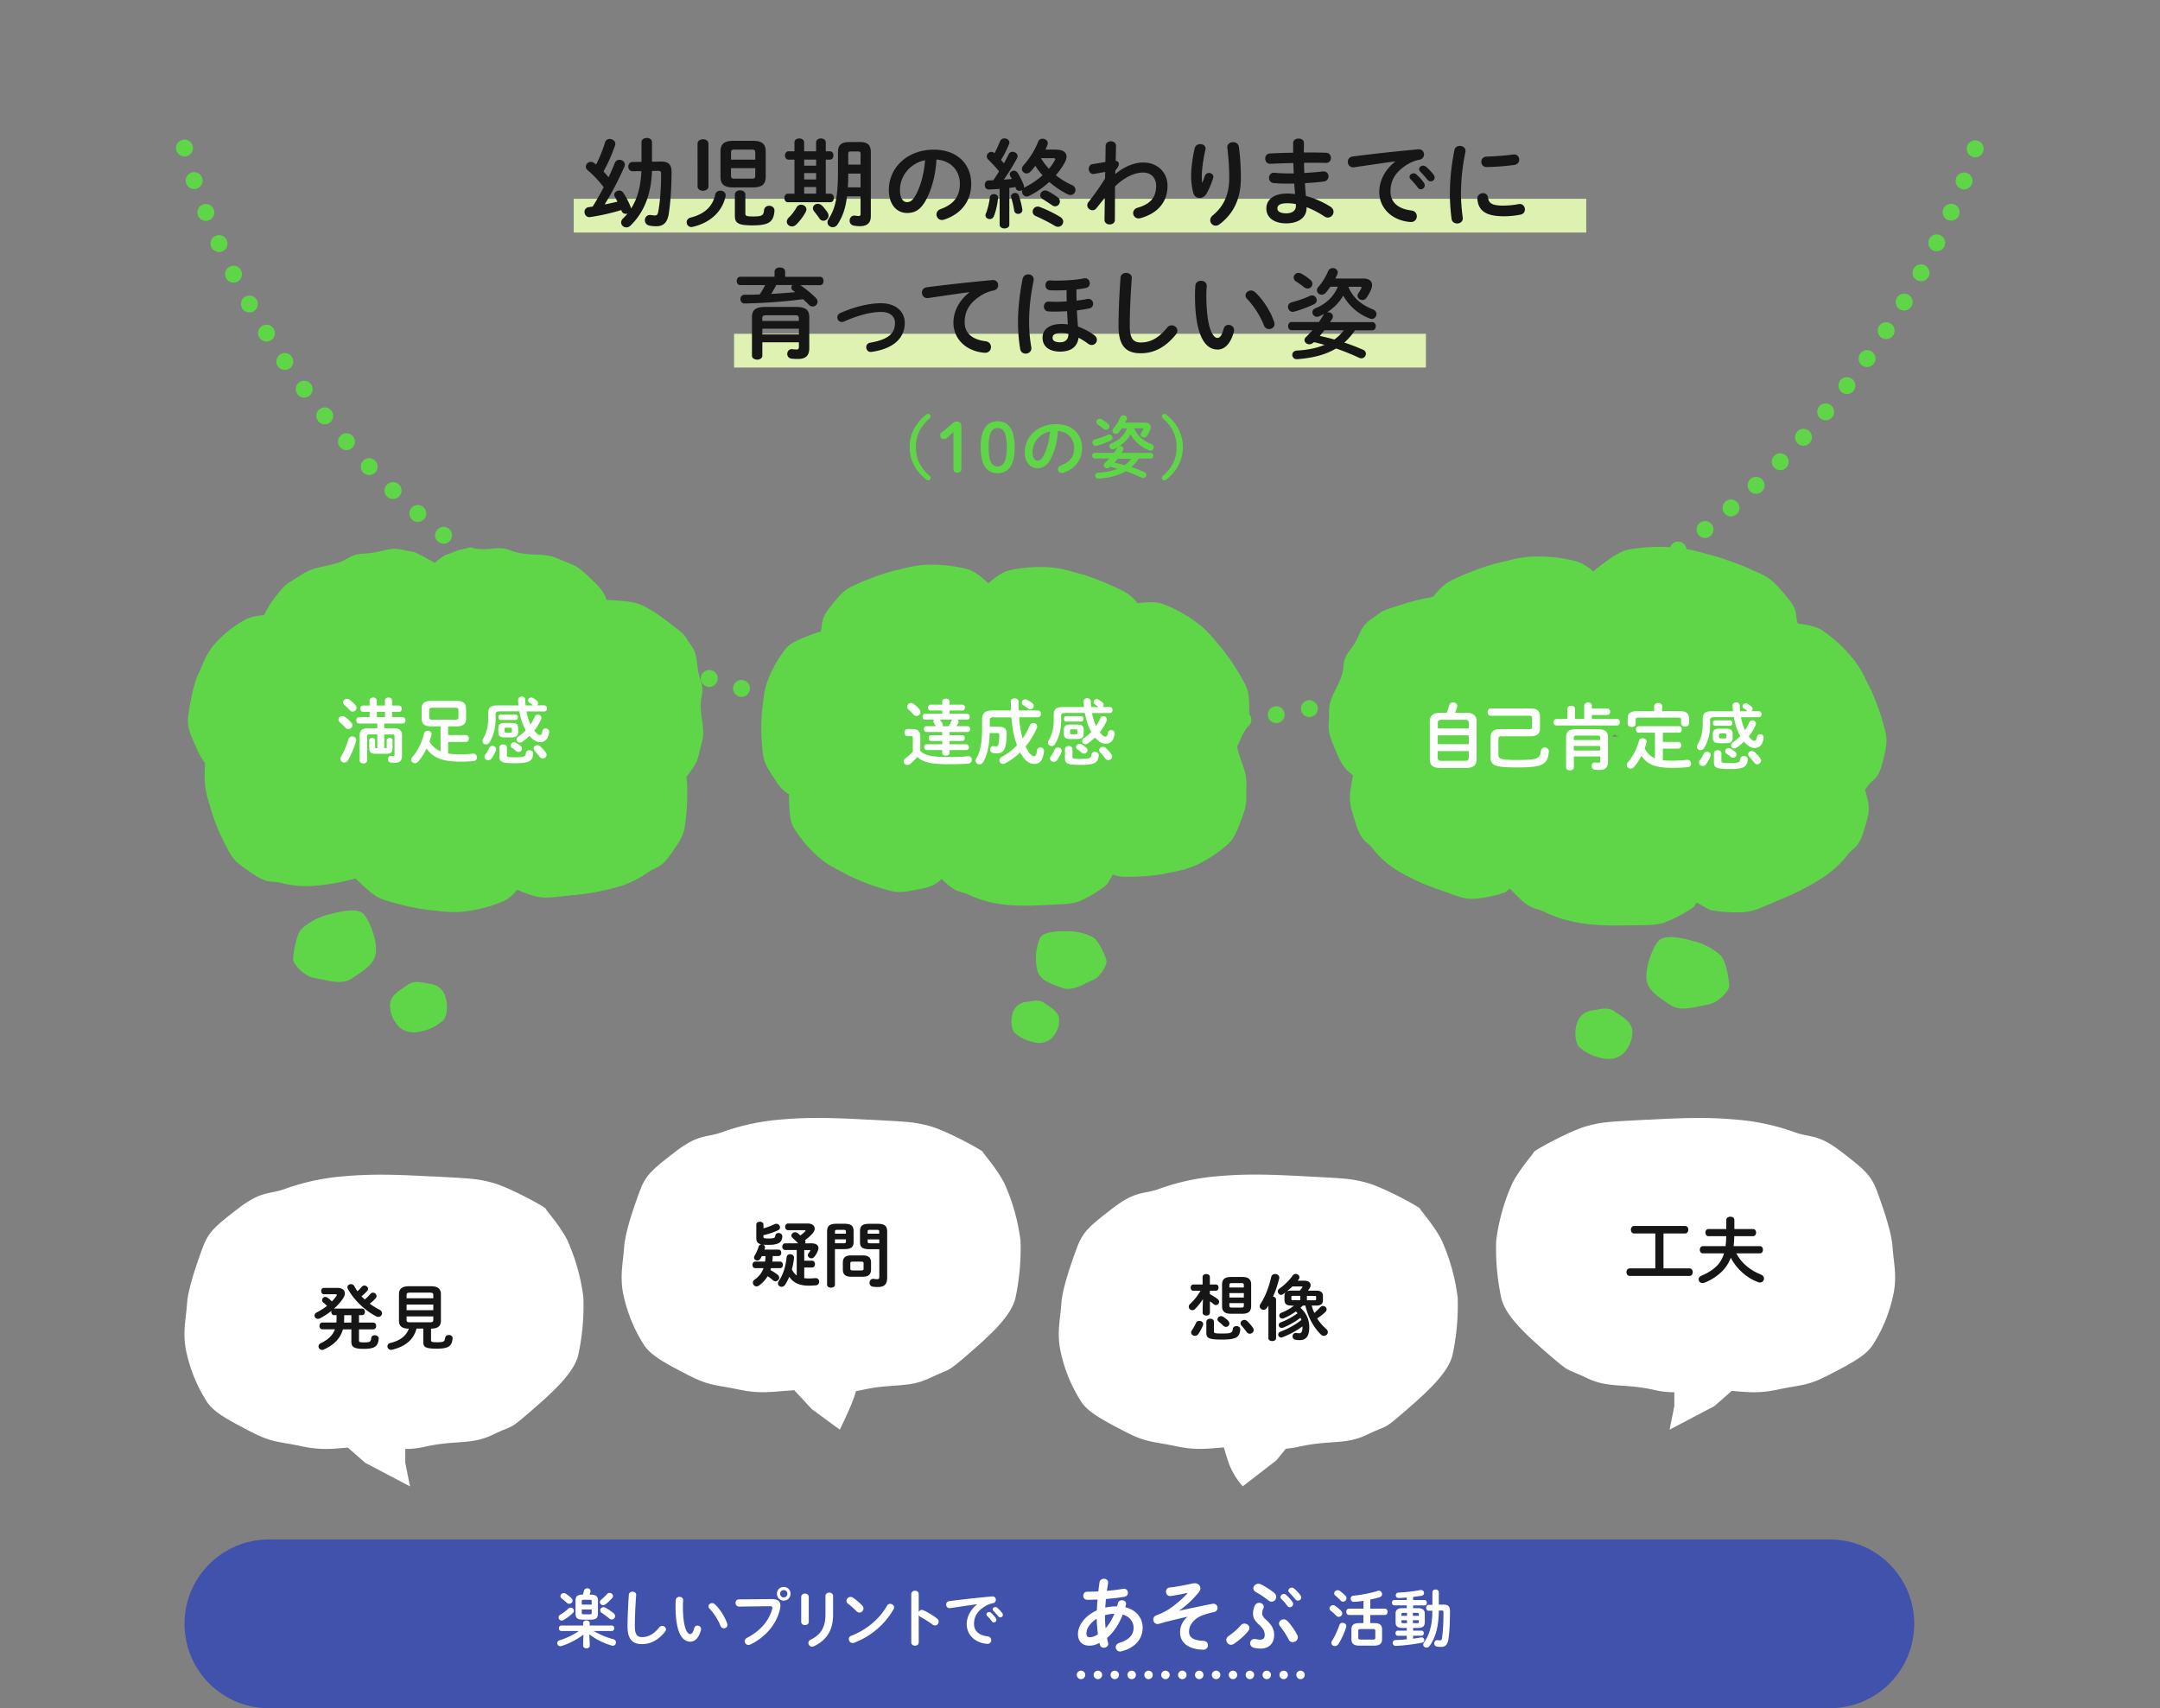
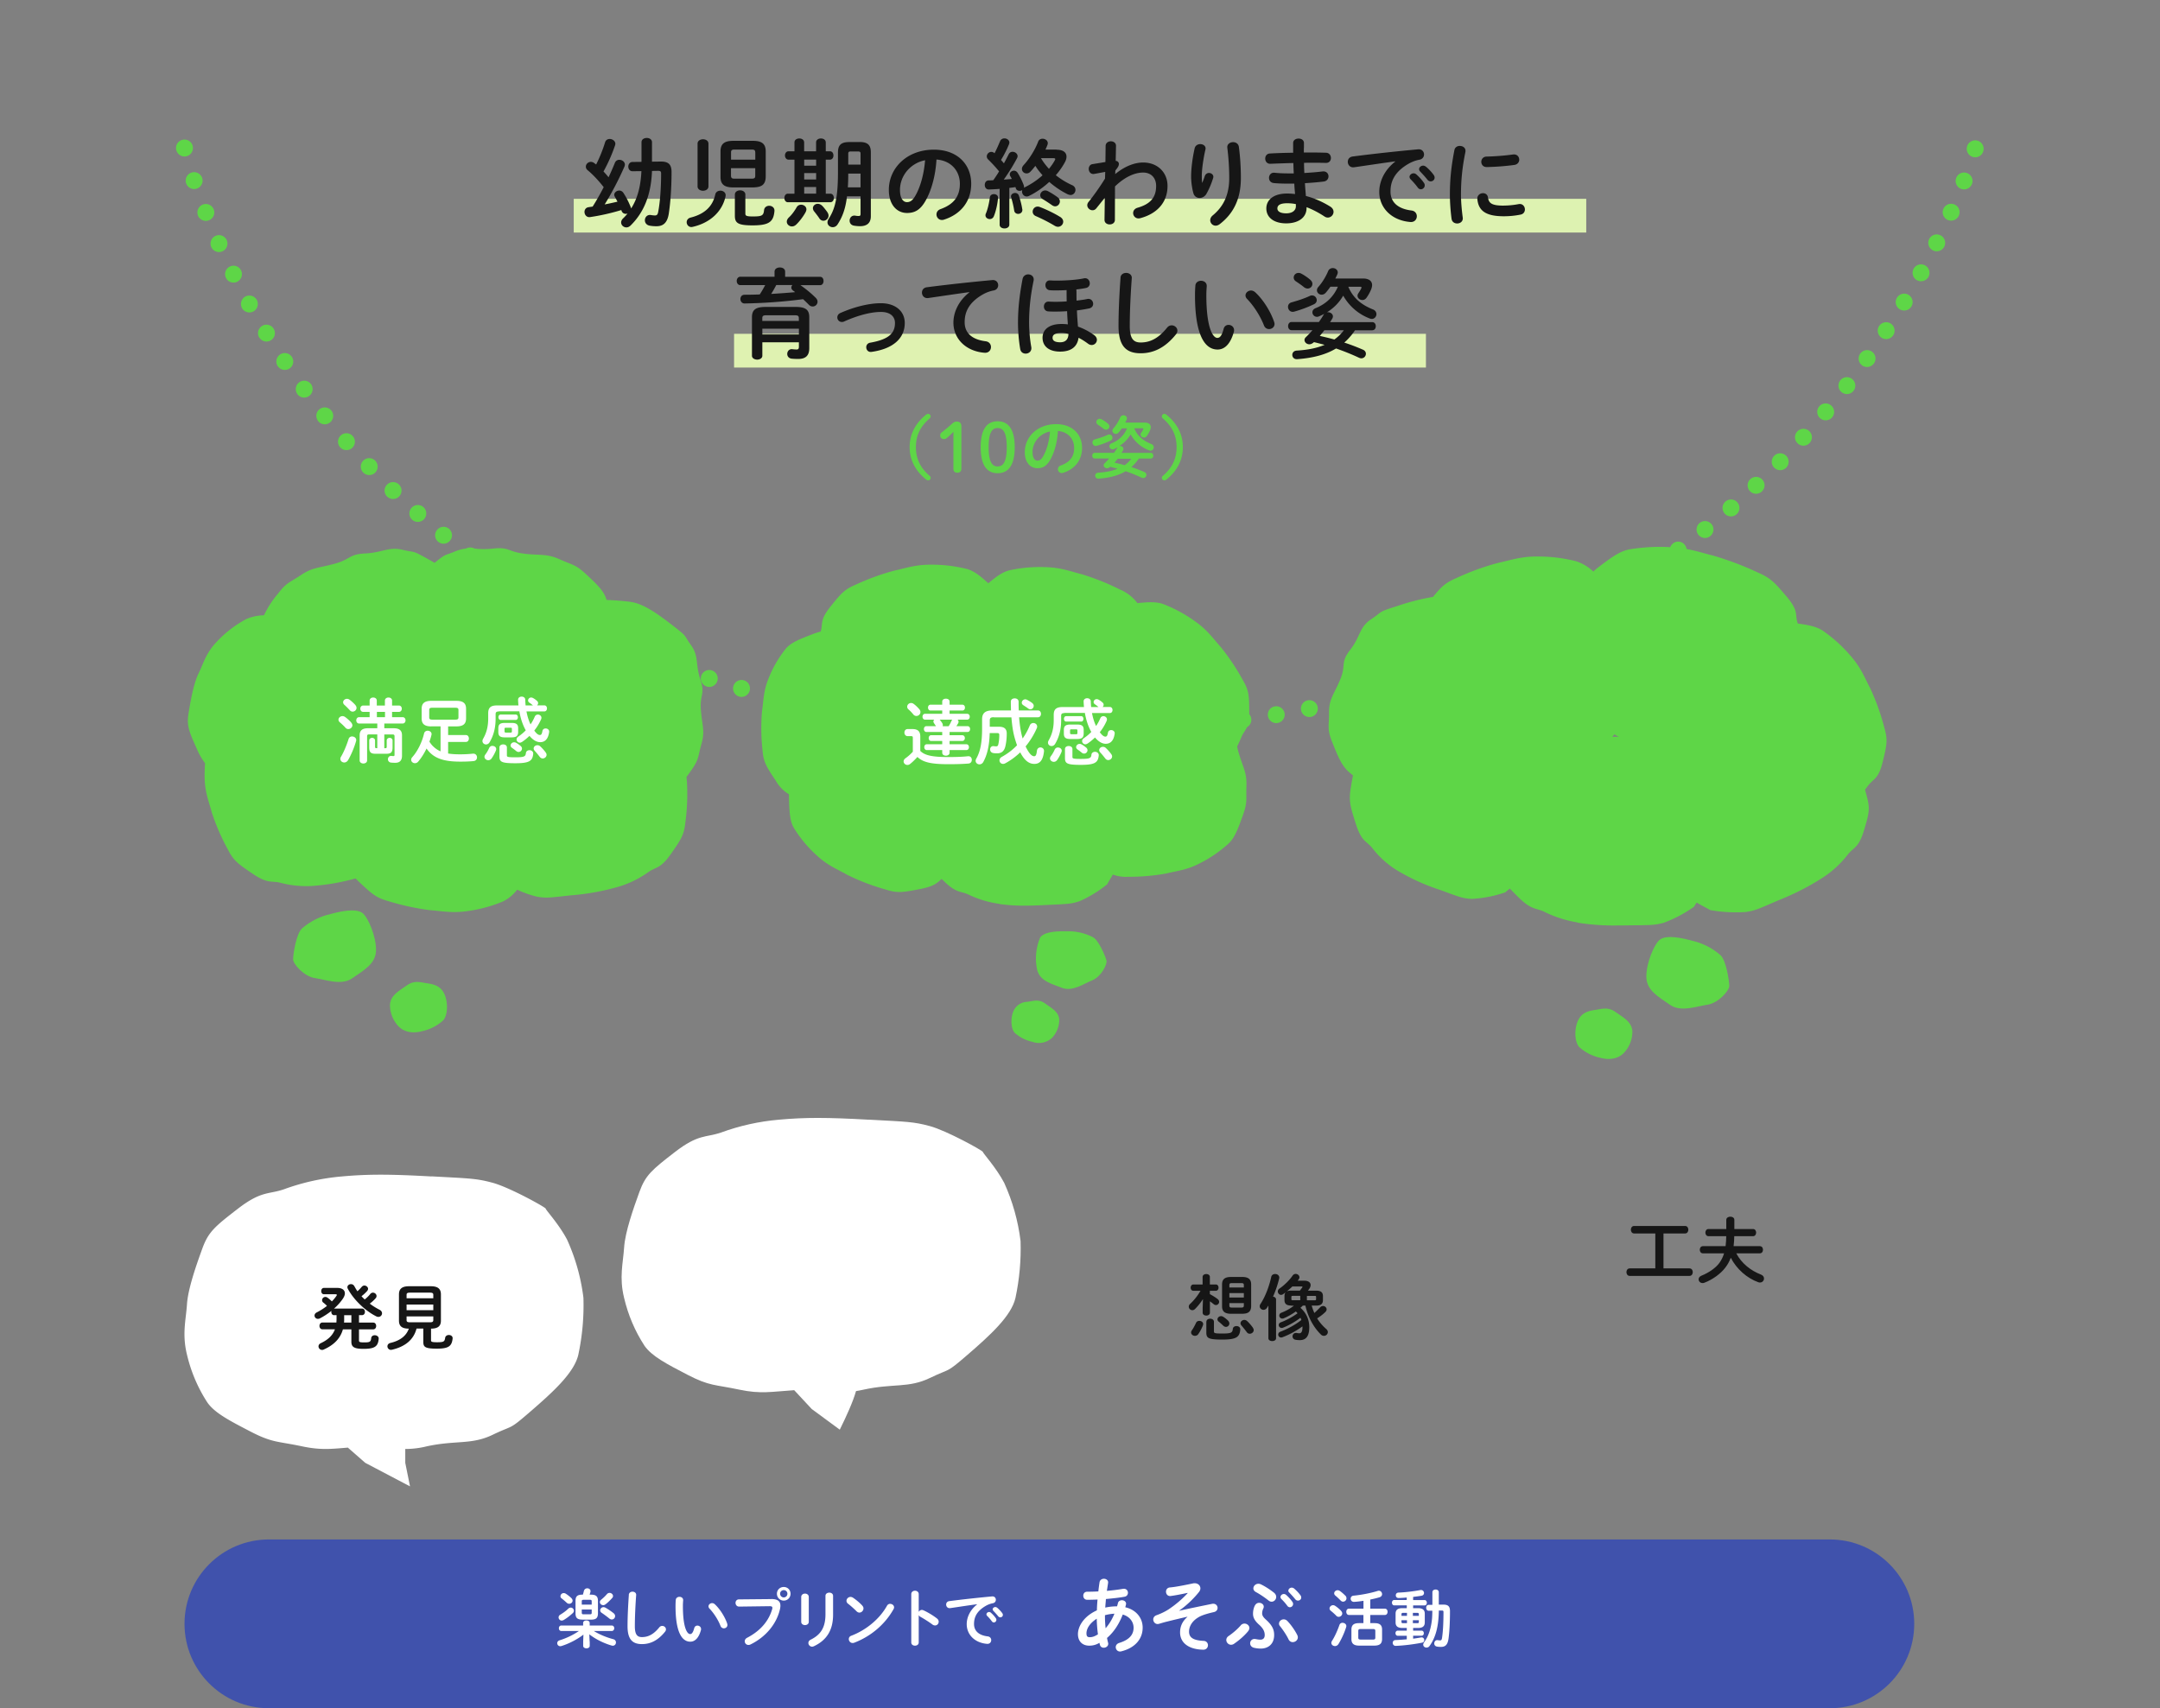
<svg xmlns="http://www.w3.org/2000/svg" id="_レイヤー_1" viewBox="0 0 428.46 338.87">
  <rect x="0" y="0" width="428.46" height="338.87" fill="#808080" stroke="none" />
  <defs>
    <style>.cls-1{fill:#fff}.cls-4{isolation:isolate;fill:none}.cls-6{fill:#161616}.cls-7{fill:#5ed647}</style>
  </defs>
  <path fill="none" d="M0 0h428.46v360.68H0z" id="_長方形_2752" />
  <g id="_グループ_4719">
    <path class="cls-7" d="M211.53 145.11c0-.92.74-1.67 1.66-1.68.93 0 1.68.74 1.69 1.67 0 .92-.74 1.67-1.67 1.68-.92 0-1.67-.74-1.67-1.67zm-5.05 1.62c-.92-.02-1.66-.78-1.64-1.7.02-.93.78-1.67 1.7-1.65.93.02 1.67.79 1.65 1.71-.02.91-.76 1.64-1.67 1.64h-.03zm11.74-1.71c-.02-.92.7-1.69 1.62-1.72.92-.03 1.69.7 1.72 1.62.03.93-.7 1.7-1.62 1.72h-.05c-.9 0-1.65-.71-1.67-1.62zm-18.47 1.51c-.93-.03-1.64-.82-1.6-1.74.03-.92.82-1.64 1.74-1.6.92.03 1.64.82 1.6 1.74-.03.9-.78 1.6-1.67 1.6h-.07zm25.16-1.75c-.05-.92.65-1.72 1.58-1.77.92-.05 1.71.66 1.76 1.58.06.92-.65 1.72-1.57 1.77h-.09c-.89 0-1.62-.69-1.67-1.58zm-31.88 1.38c-.92-.07-1.62-.86-1.56-1.78a1.679 1.679 0 013.35.22c-.07.88-.8 1.56-1.67 1.56h-.12zm38.56-1.79c-.08-.92.61-1.73 1.53-1.81.92-.08 1.72.61 1.8 1.53.08.92-.61 1.73-1.53 1.8s-.1 0-.14 0c-.86 0-1.6-.66-1.67-1.53zm-45.27 1.24a1.671 1.671 0 11.31-3.33c.92.08 1.6.9 1.51 1.82-.08.87-.81 1.51-1.67 1.51h-.16zm51.93-1.83c-.1-.92.56-1.75 1.48-1.85.92-.1 1.75.57 1.85 1.48.1.92-.56 1.75-1.48 1.85h-.19c-.84 0-1.56-.64-1.66-1.49zm-58.63 1.1c-.92-.11-1.56-.95-1.46-1.87.12-.91.95-1.56 1.87-1.46.92.12 1.57.95 1.46 1.87-.1.85-.83 1.47-1.66 1.47-.07 0-.14 0-.21-.02zm65.27-1.87c-.13-.91.52-1.76 1.43-1.88.91-.13 1.76.51 1.88 1.43.13.91-.51 1.76-1.42 1.88-.08 0-.16.02-.23.02-.82 0-1.54-.6-1.66-1.45zm-71.94.95c-.91-.13-1.54-1-1.41-1.91a1.68 1.68 0 013.32.51c-.13.83-.85 1.42-1.66 1.42-.08 0-.17 0-.25-.02zm78.56-1.91c-.15-.91.46-1.77 1.37-1.92.91-.16 1.77.46 1.93 1.37.15.91-.47 1.77-1.37 1.92-.1.02-.19.03-.28.03-.8 0-1.51-.58-1.65-1.4zm-85.21.79c-.91-.18-1.51-1.05-1.34-1.95.17-.91 1.04-1.51 1.95-1.35.9.18 1.51 1.05 1.34 1.96-.15.8-.85 1.36-1.65 1.36-.1 0-.2 0-.3-.02zm91.79-1.94c-.18-.91.41-1.79 1.31-1.97.9-.18 1.79.41 1.97 1.31.18.9-.41 1.79-1.31 1.97-.12.02-.23.03-.33.03-.78 0-1.48-.54-1.64-1.34zm-98.4.6c-.9-.19-1.47-1.09-1.28-1.99.2-.9 1.1-1.47 2-1.28.9.2 1.47 1.09 1.27 1.99-.17.79-.86 1.32-1.63 1.32-.12 0-.24-.02-.36-.04zm104.96-1.97c-.21-.9.35-1.8 1.25-2.01a1.673 1.673 0 11.76 3.26c-.13.03-.25.04-.38.04-.76 0-1.45-.52-1.63-1.29zm-111.52.42c-.9-.23-1.44-1.14-1.21-2.03.23-.9 1.14-1.44 2.03-1.21.9.23 1.44 1.14 1.21 2.03a1.673 1.673 0 01-2.03 1.21zm118.02-1.99c-.23-.89.29-1.81 1.19-2.05.89-.23 1.81.29 2.04 1.19.24.9-.28 1.81-1.18 2.05-.14.03-.29.06-.43.06-.74 0-1.41-.49-1.62-1.25zm-124.53.22a1.676 1.676 0 11.94-3.22c.89.26 1.4 1.19 1.14 2.08-.22.73-.88 1.21-1.61 1.21-.16 0-.31-.02-.47-.07zm130.98-2c-.28-.88.23-1.82 1.11-2.08.89-.27 1.82.23 2.08 1.11.27.89-.23 1.82-1.11 2.09-.16.04-.33.07-.49.07-.72 0-1.38-.46-1.6-1.19zm-137.43 0a1.665 1.665 0 01-1.07-2.11 1.68 1.68 0 012.12-1.07c.88.29 1.36 1.24 1.06 2.12a1.678 1.678 0 01-2.11 1.07zm143.8-2c-.29-.87.17-1.82 1.05-2.13.87-.29 1.82.17 2.12 1.05.3.87-.17 1.82-1.05 2.13-.18.06-.36.09-.54.09-.69 0-1.34-.44-1.58-1.14zm-150.17-.23a1.678 1.678 0 01-.99-2.15 1.67 1.67 0 012.15-.99c.86.32 1.31 1.28.99 2.15a1.69 1.69 0 01-2.15.99zm156.48-1.99c-.33-.86.11-1.83.97-2.16.86-.34 1.82.1 2.16.96.34.86-.1 1.83-.96 2.16-.2.08-.4.12-.6.12-.67 0-1.31-.41-1.56-1.08zm-162.77-.48a1.674 1.674 0 01-.91-2.19c.36-.85 1.34-1.26 2.19-.9.85.36 1.26 1.34.9 2.19-.27.64-.89 1.03-1.55 1.03-.21 0-.43-.04-.64-.13zm169-1.97c-.37-.85.03-1.83.88-2.2.85-.36 1.84.04 2.2.89.36.85-.04 1.83-.89 2.2a1.676 1.676 0 01-2.19-.89zm-175.19-.74a1.668 1.668 0 01-.82-2.22 1.68 1.68 0 012.23-.82 1.676 1.676 0 01-.7 3.2c-.23 0-.48-.05-.7-.16zm181.32-1.93c-.38-.84-.03-1.83.81-2.22.84-.4 1.83-.03 2.23.79.39.84.03 1.84-.8 2.23-.23.1-.48.16-.71.16-.64 0-1.24-.36-1.52-.97zm-187.39-1.01a1.676 1.676 0 01-.73-2.25c.42-.83 1.42-1.16 2.25-.73a1.67 1.67 0 01-.76 3.16c-.26 0-.52-.06-.76-.18zm193.43-1.88c-.43-.82-.1-1.83.72-2.26.82-.42 1.83-.1 2.25.72.43.83.11 1.83-.71 2.26-.24.13-.5.18-.76.18-.61 0-1.2-.33-1.49-.9zm-199.38-1.31c-.8-.45-1.09-1.47-.64-2.28.45-.8 1.47-1.09 2.28-.64.8.45 1.09 1.47.64 2.28-.31.54-.88.85-1.46.85-.28 0-.56-.07-.81-.22zm205.29-1.82c-.46-.8-.18-1.82.63-2.28.8-.46 1.83-.18 2.28.63.45.8.18 1.82-.63 2.28-.27.14-.55.22-.83.22-.59 0-1.15-.31-1.46-.85zm-211.12-1.61a1.664 1.664 0 01-.54-2.3c.49-.79 1.51-1.04 2.3-.54.79.49 1.03 1.51.54 2.3-.32.51-.86.8-1.42.8-.3 0-.6-.08-.88-.25zm216.91-1.73c-.49-.79-.24-1.82.54-2.31.79-.49 1.82-.24 2.3.54.49.79.24 1.82-.54 2.3-.28.18-.58.25-.88.25-.56 0-1.1-.28-1.42-.79zM97.8 115.54c-.77-.52-.97-1.56-.44-2.33.52-.76 1.56-.96 2.32-.44.77.52.97 1.56.45 2.32a1.693 1.693 0 01-2.33.46zm228.24-1.64c-.52-.77-.32-1.81.45-2.33a1.675 1.675 0 011.87 2.78c-.28.19-.61.28-.93.28-.54 0-1.07-.26-1.39-.74zm-233.76-2.28c-.74-.55-.9-1.6-.35-2.34.55-.74 1.6-.9 2.34-.34.74.55.9 1.6.35 2.34-.34.44-.84.68-1.35.68-.35 0-.69-.11-1-.33zm239.26-1.52c-.54-.74-.38-1.79.36-2.33.75-.55 1.79-.39 2.33.36.55.74.39 1.79-.35 2.33-.3.22-.64.33-1 .33-.51 0-1.02-.23-1.35-.69zm-244.61-2.62c-.72-.58-.83-1.63-.24-2.35.58-.72 1.63-.83 2.35-.25.72.59.83 1.64.24 2.36-.33.4-.81.62-1.3.62-.37 0-.74-.13-1.05-.38zm249.97-1.39c-.58-.73-.46-1.78.27-2.36a1.68 1.68 0 012.35.27c.58.72.45 1.77-.27 2.35-.31.25-.68.37-1.04.37-.49 0-.99-.22-1.31-.63zm-255.13-2.98c-.69-.61-.76-1.67-.14-2.36.61-.69 1.67-.76 2.36-.15s.76 1.67.15 2.37c-.33.37-.79.56-1.26.56-.4 0-.79-.13-1.11-.42zm260.33-1.25c-.61-.7-.54-1.76.17-2.37.7-.6 1.76-.53 2.36.18a1.676 1.676 0 01-1.27 2.77c-.47 0-.94-.2-1.26-.58zM76.8 98.52c-.67-.64-.69-1.7-.04-2.37.64-.66 1.7-.69 2.37-.04.67.64.69 1.7.05 2.37a1.68 1.68 0 01-2.37.04zm270.31-1.1c-.63-.68-.59-1.73.08-2.36.68-.64 1.74-.6 2.37.07.64.68.6 1.74-.08 2.37a1.684 1.684 0 01-2.37-.08zm-275.08-3.7c-.64-.67-.61-1.73.06-2.37.66-.64 1.72-.61 2.36.06.64.67.61 1.72-.05 2.37-.33.31-.74.46-1.16.46-.44 0-.88-.18-1.21-.52zm279.92-.93c-.66-.64-.67-1.71-.02-2.37.64-.65 1.71-.66 2.36-.02.66.65.67 1.72.03 2.37-.33.33-.76.5-1.2.5-.43 0-.85-.16-1.17-.49zM67.46 88.72c-.6-.69-.54-1.75.16-2.36.69-.61 1.76-.54 2.36.16.61.69.54 1.75-.15 2.36-.32.28-.71.41-1.1.41-.47 0-.93-.19-1.26-.57zm289.15-.74c-.69-.63-.74-1.68-.11-2.37.62-.68 1.67-.73 2.36-.11.69.63.74 1.68.11 2.37-.33.36-.78.54-1.24.54-.4 0-.8-.14-1.12-.44zM63.12 83.54c-.58-.72-.47-1.77.25-2.35.73-.58 1.77-.46 2.36.26.58.72.46 1.77-.26 2.35-.31.25-.68.37-1.05.37-.49 0-.98-.21-1.31-.63zm297.95-.55c-.71-.59-.8-1.66-.21-2.36.59-.71 1.66-.8 2.36-.2.71.59.8 1.65.21 2.35a1.662 1.662 0 01-2.35.21zM59 78.19c-.55-.74-.39-1.8.35-2.34.74-.55 1.79-.39 2.34.35.54.74.38 1.8-.36 2.34a1.667 1.667 0 01-2.34-.35zm306.33-.37c-.73-.57-.86-1.61-.3-2.35.57-.73 1.62-.86 2.35-.29a1.671 1.671 0 01-1.03 2.99c-.36 0-.72-.12-1.02-.35zM55.1 72.65a1.675 1.675 0 012.78-1.87c.52.76.31 1.81-.45 2.32-.28.19-.61.28-.94.28-.54 0-1.06-.26-1.39-.74zm314.28-.16c-.75-.54-.92-1.59-.38-2.34.54-.74 1.58-.92 2.33-.38s.93 1.58.38 2.33c-.33.46-.84.7-1.36.7-.34 0-.69-.1-.98-.31zM51.43 66.96c-.49-.79-.23-1.82.55-2.3.79-.49 1.82-.24 2.3.55.49.78.24 1.82-.54 2.29-.28.18-.58.25-.88.25-.56 0-1.11-.28-1.43-.8zm321.8.04a1.68 1.68 0 01-.49-2.32c.5-.77 1.54-.99 2.31-.49.78.51.99 1.55.49 2.32-.33.49-.85.76-1.41.76-.31 0-.63-.09-.91-.28zM48.01 61.12c-.44-.81-.16-1.83.64-2.28.81-.44 1.83-.16 2.28.65.45.8.16 1.82-.64 2.28-.26.14-.54.21-.82.21-.59 0-1.16-.31-1.46-.85zm328.84.24c-.8-.48-1.05-1.51-.57-2.29a1.68 1.68 0 012.3-.58c.79.48 1.05 1.51.57 2.3-.32.52-.87.81-1.44.81-.29 0-.59-.08-.86-.24zM44.83 55.13c-.42-.82-.08-1.83.74-2.24.82-.42 1.83-.08 2.24.74.42.83.08 1.83-.74 2.25a1.5 1.5 0 01-.74.18c-.61 0-1.21-.33-1.5-.92zm335.42.46c-.81-.45-1.1-1.46-.66-2.28.44-.81 1.46-1.1 2.27-.66.81.44 1.11 1.46.67 2.28a1.684 1.684 0 01-2.27.66zM41.91 49.01c-.38-.85 0-1.83.85-2.22.84-.38 1.83 0 2.21.85A1.674 1.674 0 0143.44 50c-.64 0-1.25-.37-1.53-.99zm341.52.66a1.67 1.67 0 01-.76-2.24c.42-.83 1.42-1.16 2.24-.75.84.41 1.17 1.41.76 2.24-.29.59-.89.93-1.51.93-.25 0-.5-.06-.74-.18zM39.27 42.76c-.33-.86.08-1.83.95-2.18.85-.33 1.83.08 2.17.95a1.674 1.674 0 01-1.56 2.29c-.66 0-1.3-.4-1.56-1.05zm347.08.87c-.85-.38-1.23-1.36-.85-2.21.38-.85 1.36-1.22 2.21-.85.85.37 1.22 1.36.85 2.2a1.683 1.683 0 01-2.21.86zm2.64-6.17a1.672 1.672 0 01-.95-2.17 1.66 1.66 0 012.16-.95c.86.33 1.3 1.3.96 2.16a1.682 1.682 0 01-2.16.96zM36.92 36.37c-.29-.88.18-1.83 1.05-2.13.88-.29 1.82.18 2.13 1.05.29.88-.18 1.82-1.05 2.12a1.672 1.672 0 01-2.13-1.05zm354.41-5.24a1.676 1.676 0 11.94-3.22c.89.26 1.4 1.19 1.14 2.08a1.665 1.665 0 01-2.08 1.14zM34.96 29.74c-.21-.9.35-1.8 1.26-2.01.9-.21 1.8.36 2.01 1.26.2.9-.36 1.81-1.26 2.01-.13.03-.25.04-.37.04-.77 0-1.46-.52-1.63-1.3z" />
    <g id="_グループ_4790">
      <g id="_10の姿_" class="cls-4">
        <g class="cls-4">
          <path class="cls-7" d="M183.71 82.26c.12-.11.27-.16.4-.16.25 0 .5.23.5.48 0 .17-.07.29-.2.42-1.93 1.65-2.73 3.51-2.73 5.7s.8 4.05 2.73 5.7c.13.12.2.24.2.41 0 .25-.24.48-.5.48-.13 0-.28-.05-.4-.16-2.21-1.78-3.27-3.96-3.27-6.44s1.06-4.66 3.27-6.44zm5.41 3.41c-.41.41-.8.79-1.28 1.2-.19.16-.36.23-.59.23-.46 0-.75-.29-.75-.72 0-.27.08-.43.31-.62.72-.56 1.32-1.06 2.02-1.69.31-.28.56-.44.99-.44.58 0 .88.37.88.91v8.44c0 .52-.29.79-.8.79s-.78-.27-.78-.79v-7.32zm12.16 3.05c0 3.71-1.35 5.15-3.39 5.15s-3.36-1.45-3.36-5.15 1.32-5.15 3.36-5.15 3.39 1.45 3.39 5.15zm-5.17 0c0 2.88.67 3.81 1.78 3.81s1.81-.94 1.81-3.81-.68-3.81-1.81-3.81-1.78.94-1.78 3.81zm7.17.97c0-3.05 2.53-5.55 6.21-5.55 3.27 0 5.15 2.05 5.15 4.71 0 2.42-1.43 4.2-3.73 4.94-.11.04-.21.05-.31.05a.75.75 0 01-.75-.76c0-.29.16-.59.56-.74 1.9-.68 2.66-1.83 2.66-3.49 0-1.75-1.19-3.2-3.22-3.35-.13 2.22-.68 4.23-1.51 5.69-.74 1.3-1.53 1.69-2.56 1.69-1.36 0-2.5-1.1-2.5-3.18zm1.54 0c0 1.23.48 1.69.96 1.69.42 0 .78-.21 1.16-.9.68-1.19 1.18-2.92 1.34-4.88-1.99.39-3.47 2.11-3.47 4.1zm16.13.18c.24-.33.47-.68.66-1 .03-.05.07-.09.09-.13-.23.12-.48.24-.74.35-.09.04-.19.05-.27.05-.36 0-.63-.31-.63-.62 0-.23.13-.45.44-.58 1.43-.58 2.48-1.58 3.06-2.96h-1.03c-.21.31-.43.59-.66.84a.73.73 0 01-.55.25c-.36 0-.66-.28-.66-.62 0-.15.05-.31.19-.46.55-.62 1.04-1.43 1.35-2.17.13-.32.4-.44.66-.44.35 0 .68.24.68.62 0 .08-.03.17-.07.28-.08.19-.17.36-.27.55h3.81c.83 0 1.26.35 1.26.91 0 .19-.05.4-.15.63-.17.4-.38.76-.62 1.11-.16.23-.37.32-.58.32-.35 0-.67-.27-.67-.59 0-.12.04-.23.12-.35.17-.25.29-.45.39-.66.03-.05.04-.11.04-.13 0-.08-.07-.11-.19-.11h-1.63c.67 1.58 1.86 2.52 3.41 3.13.32.13.47.39.47.64 0 .33-.25.67-.64.67-.09 0-.2-.03-.31-.07a7.073 7.073 0 01-3.64-3.15c-.55.95-1.32 1.73-2.25 2.3.05-.01.11-.01.16-.01.35 0 .67.25.67.58 0 .09-.03.19-.08.29-.09.16-.2.33-.31.5h5.81c.33 0 .5.28.5.56s-.16.56-.5.56h-2.37c-.2.29-.4.58-.64.84-.25.31-.54.59-.84.86.87.28 1.71.6 2.54.96.31.12.44.35.44.58 0 .32-.25.63-.63.63-.11 0-.21-.03-.33-.08-1.03-.48-2.07-.9-3.16-1.27-1.42.86-3.19 1.31-5.34 1.47-.46.04-.7-.28-.7-.59 0-.28.19-.56.6-.59 1.53-.09 2.8-.35 3.85-.79-.5-.13-.98-.25-1.47-.38l-.05.05c-.19.16-.39.24-.58.24-.36 0-.67-.28-.67-.59 0-.12.05-.27.19-.39.32-.31.63-.63.91-.96h-2.88c-.32 0-.48-.28-.48-.56s.16-.56.48-.56h3.76zm-.91-3.68c.36 0 .63.32.63.66 0 .21-.12.44-.39.56-.8.39-1.85.78-2.72 1.02-.07.01-.13.03-.2.03-.41 0-.66-.35-.66-.7 0-.25.15-.51.47-.6.87-.24 1.75-.52 2.56-.9a.73.73 0 01.31-.07zm-.27-2.15c.2.17.29.38.29.56 0 .35-.29.64-.66.64-.16 0-.33-.05-.51-.19-.31-.25-.71-.54-1.1-.79-.23-.15-.32-.35-.32-.54 0-.33.28-.64.67-.64.12 0 .25.03.39.11.4.21.84.51 1.23.84zm1.94 6.96c-.2.27-.41.52-.63.78.67.15 1.34.31 2.01.5.5-.36.94-.78 1.3-1.27h-2.68zm9.65 4.13c-.12.11-.27.16-.4.16-.25 0-.5-.23-.5-.48 0-.17.07-.29.2-.41 1.93-1.65 2.73-3.51 2.73-5.7s-.8-4.05-2.73-5.7c-.13-.12-.2-.24-.2-.42 0-.25.24-.48.5-.48.13 0 .28.05.4.16 2.21 1.78 3.27 3.96 3.27 6.44s-1.06 4.66-3.27 6.44z" />
        </g>
      </g>
      <path id="_長方形_2756" fill="#ddf2b1" d="M113.81 39.44h200.84v6.69H113.81z" />
      <path id="_長方形_2757" fill="#dff2b1" d="M145.61 66.22h137.24v6.69H145.61z" />
      <g id="_幼児期の終わりまでに_育ってほしい姿" class="cls-4">
        <g class="cls-4">
          <path class="cls-6" d="M129.33 33.91c-.17 4.69-1.58 8.2-4.23 10.81-.27.27-.56.39-.85.39-.56 0-1.04-.44-1.04-.98 0-.25.1-.52.37-.79.33-.31.62-.63.9-.98-.12.04-.23.06-.35.06-.35 0-.67-.17-.83-.58a3.25 3.25 0 00-.06-.17c-2.06.63-4.18 1.1-6.16 1.39-.71.12-1.14-.46-1.14-1.02 0-.42.25-.87.83-.94.25-.04.52-.08.79-.12.79-1.25 1.52-2.54 2.19-3.85-1.17-1.5-2.33-2.66-3.12-3.31-.31-.23-.42-.5-.42-.77 0-.5.46-.94 1-.94.21 0 .44.08.65.23.12.1.25.19.39.29.65-1.27 1.31-2.89 1.77-4.39.13-.46.52-.67.92-.67.54 0 1.12.38 1.12.96 0 .1-.02.19-.06.31-.6 1.79-1.44 3.66-2.29 5.18.35.37.69.75 1 1.15.48-1 .9-1.98 1.25-2.85.17-.42.52-.62.89-.62.54 0 1.1.38 1.1.96 0 .13-.04.27-.1.42-1.04 2.39-2.56 5.33-3.91 7.47.85-.15 1.69-.35 2.54-.54-.17-.35-.35-.67-.52-.98a.762.762 0 01-.12-.38c0-.46.48-.85 1-.85.29 0 .62.15.83.48.54.83 1.02 1.75 1.44 2.81.04.1.06.17.08.27 1.42-2.21 1.92-4.81 2.04-7.41l-1.73.02c-.58.02-.87-.46-.87-.92s.29-.92.85-.92l1.77-.02v-3.89c0-.58.52-.85 1.04-.85s1.04.27 1.04.85v3.85l1.65-.02c1.67-.04 2.23.62 2.23 2.08 0 3.25-.23 6.18-.56 8.33-.31 1.81-1.15 2.42-2.44 2.42-.5 0-.96-.04-1.37-.12-.63-.13-.92-.6-.92-1.06 0-.6.46-1.17 1.21-1.04.23.04.54.08.79.08.35 0 .54-.15.64-.71.37-1.9.58-4.71.58-7.62 0-.4-.13-.52-.62-.52l-1.21.02zm13.55 3.91c.6 0 1.19.42 1.04 1.14-.65 3.02-3.06 5.25-6.5 6.04-.1.02-.19.04-.27.04-.58 0-.94-.48-.94-.96 0-.39.25-.79.79-.92 2.83-.71 4.37-2.27 4.87-4.54.12-.56.56-.79 1.02-.79zm-2.35-.85c0 .58-.54.87-1.08.87s-1.08-.29-1.08-.87V28.5c0-.58.54-.87 1.08-.87s1.08.29 1.08.87v8.47zm4.91.21c-1.73 0-2.52-.58-2.52-2.1v-5.04c0-1.52.79-2.1 2.52-2.1h3.93c1.73 0 2.52.58 2.52 2.1v5.04c-.04 1.71-.98 2.06-2.52 2.1h-3.93zm4.37-6.95c0-.4-.15-.56-.67-.56h-3.46c-.52 0-.67.15-.67.56v1.44h4.81v-1.44zm-.67 5.21c.52 0 .67-.15.67-.56v-1.52H145v1.52c.02.48.25.56.67.56h3.46zm-3.37 3.17c0-.56.52-.85 1.04-.85s1.04.29 1.04.85v3.77c0 .42.21.56 1.46.56 1.81 0 2.14-.15 2.25-1.25.06-.58.54-.87 1.02-.87.54 0 1.1.37 1.04 1.06-.19 2.19-1.15 2.83-4.37 2.83-2.92 0-3.48-.5-3.48-1.92v-4.18zm16.11-10.35c0-.54.48-.79.96-.79s.96.25.96.79v1.75h.81c.48 0 .71.4.71.83s-.23.83-.71.83h-.81v6.75h.89c.48 0 .71.42.71.85s-.23.85-.71.85h-8.39c-.46 0-.71-.42-.71-.85s.25-.85.71-.85h1.29v-6.75h-1.17c-.46 0-.71-.42-.71-.83s.25-.83.71-.83h1.17v-1.75c0-.54.48-.79.96-.79s.96.25.96.79v1.75h2.37v-1.75zm-2.98 12.35c.54 0 1.06.37 1.06.92 0 .17-.06.35-.15.54-.42.79-1.17 1.81-1.87 2.48-.27.25-.56.37-.85.37-.54 0-1.02-.42-1.02-.94 0-.27.13-.58.44-.87.52-.48 1.06-1.19 1.52-2 .21-.35.54-.5.87-.5zm.62-8.95v1.21h2.37v-1.21h-2.37zm0 3.94h2.37v-1.27h-2.37v1.27zm2.37 1.5h-2.37v1.31h2.37V37.1zm2.25 5.04c.15.23.21.44.21.65 0 .56-.5 1-1.02 1-.29 0-.6-.15-.81-.48-.31-.48-.73-1-1.02-1.37a1.04 1.04 0 01-.25-.64c0-.48.44-.87.96-.87.29 0 .6.12.89.4s.73.85 1.04 1.29zm6.37-13.97c1.73 0 2.23.71 2.23 2.08v12.64c0 1.44-.88 1.98-2.15 1.98-.38 0-.81-.04-1.17-.1-.62-.1-.89-.54-.89-1 0-.56.42-1.12 1.17-.98.23.04.42.06.67.06.21 0 .33-.1.33-.4v-3.5h-2.69c-.29 2.46-.9 4.06-1.85 5.54-.25.4-.62.58-.98.58-.54 0-1.04-.4-1.04-.96 0-.21.08-.44.23-.69 1.27-1.98 1.85-4.16 1.85-9.33v-3.83c0-1.37.5-2.08 2.23-2.08h2.06zm.19 6.27h-2.44c0 .9-.02 1.83-.08 2.73h2.52v-2.73zm-2-4.39c-.33 0-.44.12-.44.46v2.15h2.44v-2.15c0-.35-.1-.46-.5-.46h-1.5zm7.61 7.63c0-4.39 3.64-7.99 8.93-7.99 4.69 0 7.41 2.94 7.41 6.77 0 3.48-2.06 6.04-5.37 7.1-.15.06-.31.08-.44.08-.65 0-1.08-.54-1.08-1.1 0-.42.23-.85.81-1.06 2.73-.98 3.83-2.64 3.83-5.02 0-2.52-1.71-4.6-4.64-4.81-.19 3.19-.98 6.08-2.17 8.18-1.06 1.87-2.19 2.42-3.68 2.42-1.96 0-3.6-1.58-3.6-4.58zm2.21 0c0 1.77.69 2.42 1.39 2.42.6 0 1.12-.31 1.67-1.29.98-1.71 1.69-4.19 1.92-7.02-2.87.56-4.98 3.04-4.98 5.89zm31.07-7.98c1.29 0 1.96.54 1.96 1.37 0 .31-.08.65-.27 1.02-.48.92-1.12 1.83-1.85 2.67 1 .79 2.1 1.46 3.21 1.96.5.21.69.6.69.96 0 .5-.4 1-.98 1-.17 0-.37-.06-.58-.15-1.23-.6-2.5-1.44-3.64-2.44-1.21 1.12-2.6 2.08-4 2.77-.17.08-.33.12-.46.12-.56 0-.94-.48-.94-.98 0-.1.02-.19.04-.29a.93.93 0 01-.52.15c-.33 0-.64-.15-.75-.52-.02-.08-.06-.15-.08-.23-.4.08-.81.12-1.21.17v7.29c0 .5-.48.75-.96.75s-.96-.25-.96-.75v-7.1c-.73.06-1.44.1-2.12.12-.56.02-.83-.44-.83-.9s.25-.9.79-.9c.29 0 .6-.02.9-.04.4-.56.79-1.15 1.15-1.75-.67-.83-1.44-1.65-2.17-2.37a.842.842 0 01-.27-.6c0-.48.42-.9.9-.9.21 0 .44.08.64.27.38-.73.75-1.56 1.08-2.35.15-.4.52-.6.88-.6.48 0 .98.33.98.83 0 .12-.04.23-.08.35-.4 1-.96 2.1-1.58 3.1.19.21.38.44.58.67.35-.63.67-1.25.94-1.79.17-.35.46-.5.77-.5.5 0 1 .37 1 .87a.9.9 0 01-.12.42c-.69 1.31-1.69 2.94-2.62 4.23.54-.04 1.06-.08 1.6-.13-.1-.19-.21-.38-.31-.56a.648.648 0 01-.1-.37c0-.38.38-.71.83-.71.25 0 .52.12.71.4.44.67.92 1.65 1.23 2.48.04.12.06.21.06.31 0 .08-.02.13-.02.21.04-.04.1-.08.15-.1 1.31-.64 2.52-1.46 3.54-2.39-.52-.6-1.02-1.19-1.42-1.87-.33.42-.65.81-.98 1.15-.23.25-.5.35-.77.35-.5 0-.92-.38-.92-.89 0-.23.1-.5.33-.75 1.06-1.14 2.25-2.96 2.89-4.66.15-.4.5-.58.87-.58.52 0 1.04.35 1.04.88 0 .1-.02.21-.06.33-.12.31-.25.62-.4.94h2.19zm-12.43 8.81c.42 0 .87.27.81.81-.13 1.33-.46 2.69-.83 3.58-.15.38-.48.56-.81.56-.42 0-.85-.29-.85-.75 0-.1.02-.23.08-.35.33-.75.65-2.06.79-3.21.06-.44.42-.64.81-.64zm5.62 2.96c.12.62-.37.96-.81.96-.37 0-.71-.21-.79-.63-.12-.83-.35-1.81-.6-2.62-.02-.08-.04-.13-.04-.21 0-.42.4-.69.83-.69.29 0 .6.15.73.52.29.85.56 1.87.67 2.67zm7.52 1.56c.42.27.6.62.6.94 0 .54-.46 1.02-1.04 1.02-.19 0-.38-.06-.6-.17-1.27-.77-2.62-1.44-3.77-1.94-.46-.19-.65-.54-.65-.9 0-.5.4-1 1-1 .15 0 .31.04.46.1 1.21.46 2.79 1.21 4 1.96zm-.5-3.89c.31.23.44.54.44.81 0 .52-.42.98-.94.98-.19 0-.42-.08-.63-.23-.63-.44-1.29-.87-1.79-1.17-.38-.21-.54-.52-.54-.81 0-.48.44-.94 1-.94.15 0 .33.04.5.13.64.33 1.4.81 1.96 1.23zm-3.31-7.77c.44.77.98 1.46 1.58 2.12.46-.56.87-1.14 1.17-1.71.04-.1.08-.15.08-.21 0-.13-.13-.19-.37-.19h-2.46zm14.73 3.16c1.85-1.52 3.79-2.29 5.54-2.29 2.87 0 4.83 1.98 4.83 4.64 0 3.29-2.08 5.52-5.43 6.41-.12.02-.21.04-.31.04-.67 0-1.08-.54-1.08-1.06 0-.44.27-.88.88-1.06 2.48-.71 3.68-2 3.68-4.31 0-1.64-1.02-2.67-2.58-2.67-1.71 0-3.69.92-5.58 2.75l-.02 6.64c0 .6-.52.9-1.04.9s-1.02-.31-1.02-.9l.06-4.39-1.67 2.08c-.23.29-.5.4-.77.4-.54 0-1.04-.46-1.04-1 0-.21.08-.42.23-.62.94-1.15 2.14-2.81 3.29-4.66l.04-1.33-2.17.4c-.69.13-1.1-.44-1.1-1 0-.42.25-.87.75-.94l2.56-.42.04-3.21c.02-.6.54-.9 1.04-.9s1.04.31 1.02.9l-.06 2.98c.46.04.63.35.63.62 0 .35-.17.65-.69 1.29l-.04.71zm17.26 1.73c.19-.44.33-.81.5-1.33.15-.42.5-.62.83-.62.44 0 .87.31.87.77 0 .08-.02.15-.04.23-.33 1.1-.85 2.31-1.35 3.17-.31.52-.83.79-1.33.79-.54 0-1.06-.31-1.23-.92-.25-.83-.46-2.21-.46-3.31 0-1.54.25-3.66.71-5.66.15-.54.63-.79 1.1-.79.54 0 1.06.31 1.06.87 0 .08-.02.15-.04.25-.42 1.79-.71 3.98-.71 5.14 0 .62.02 1.02.06 1.4h.04zm6.12-8.06c.52 0 1.04.29 1.14.92.27 2.02.4 4.12.4 6.2 0 4.18-1.5 7.08-4.19 9.14-.27.21-.56.31-.81.31-.6 0-1.08-.5-1.08-1.08 0-.33.15-.67.5-.96 2.19-1.81 3.27-4.16 3.27-7.41 0-1.98-.13-3.98-.38-6.02-.08-.71.54-1.1 1.15-1.1zm14.03 1.17v.89c1.54-.02 3.06 0 4.39.04.65.02.98.52.98 1.04s-.33.98-.98.98c-1.29-.04-2.79-.04-4.35-.02 0 .67.02 1.35.06 2.02 1.27-.08 2.5-.17 3.62-.31.77-.08 1.17.44 1.17.98 0 .46-.31.94-.94 1.02-1.17.15-2.44.25-3.73.33.04.85.12 1.69.19 2.54 1.64.42 3.27 1.14 4.83 2.1.46.29.65.67.65 1.04 0 .6-.5 1.14-1.14 1.14-.21 0-.42-.06-.65-.21-1.17-.77-2.37-1.4-3.56-1.85v.13c0 2.08-1.81 3.08-4.04 3.08-2.44 0-3.94-1.17-3.94-2.96 0-1.67 1.39-2.96 4.14-2.96.52 0 1.02.04 1.56.1-.06-.69-.13-1.39-.15-2.06h-1.1c-1.15 0-2.33-.04-3-.12-.64-.08-.92-.56-.92-1.02 0-.54.38-1.1 1.1-1.02.71.08 1.67.13 2.77.13h1.04c-.04-.69-.06-1.37-.08-2.06-1.64.04-3.23.1-4.58.15-.65.02-1-.5-1-1.02s.31-1 .96-1.02c1.35-.08 2.94-.13 4.58-.15v-1.94c0-.58.54-.87 1.08-.87s1.06.29 1.06.87v1.02zm-1.58 11.54v-.42c-.6-.12-1.15-.17-1.73-.17-1.5 0-1.94.46-1.94 1.04 0 .52.5.96 1.75.96s1.92-.6 1.92-1.4zm19.71-8.9c-2.31.31-5.37.77-8.14 1.17-.81.12-1.27-.48-1.27-1.08 0-.5.31-.98 1-1.06 4-.52 8.97-1.06 12.97-1.42.75-.06 1.15.48 1.15 1.02 0 .46-.29.92-.89 1.04-.67.12-1.4.37-2.12.77-3 1.71-3.64 3.71-3.64 5.54 0 2.14 1.48 3.44 4.18 3.77.71.1 1.04.62 1.04 1.14 0 .6-.44 1.19-1.25 1.14-3.64-.27-6.2-2.71-6.2-5.98 0-2.02.98-4.29 3.16-6v-.04zm2.83 3.1c0-.38.38-.73.81-.73.17 0 .37.06.54.21.52.46 1.1 1.08 1.5 1.67.13.17.17.35.17.52 0 .42-.37.77-.77.77-.23 0-.46-.12-.63-.37-.46-.63-.98-1.19-1.42-1.64a.7.7 0 01-.19-.44zm1.9-1.54c0-.38.37-.71.81-.71.19 0 .38.08.58.23.5.42 1.08 1.02 1.48 1.58.15.19.21.38.21.58 0 .42-.37.73-.77.73-.23 0-.48-.1-.67-.35-.44-.56-.98-1.14-1.42-1.6a.645.645 0 01-.21-.46zm8.09-4.62c.62 0 1.23.4 1.1 1.19-.65 3.16-.88 5.77-.88 8.5 0 1.4.17 3.23.35 4.52.1.75-.5 1.17-1.1 1.17-.52 0-1.04-.29-1.12-.94-.17-1.23-.33-3.14-.33-4.75 0-2.87.23-5.46.9-8.89.12-.56.6-.81 1.08-.81zm8.74 11.83c.87 0 1.92-.1 2.91-.29.79-.15 1.25.46 1.25 1.06 0 .44-.25.9-.85 1.02-1.13.23-2.27.33-3.33.33-3.56 0-5.04-1.08-5.25-3.41-.06-.75.54-1.17 1.12-1.17.46 0 .9.27.98.83.17 1.19.77 1.64 3.17 1.64zm3.04-9.12c0 .48-.31.96-.98 1.06-1.69.23-3.6.38-5.43.42-.75.02-1.12-.5-1.12-1.04 0-.5.35-1.02 1.04-1.04 1.79-.04 3.62-.19 5.29-.42.77-.08 1.19.46 1.19 1.02z" />
        </g>
        <g class="cls-4">
          <path class="cls-6" d="M153.64 53.89c0-.56.52-.83 1.06-.83s1.04.27 1.04.83v1.02h6.93c.46 0 .69.4.69.83s-.23.83-.69.83h-3.89c1.08.75 2.17 1.65 3.04 2.52.25.25.35.52.35.77 0 .52-.44.94-.96.94-.25 0-.54-.1-.79-.37-.33-.33-.71-.71-1.12-1.08-3.75.5-7.91.79-11.56.85-.58.02-.87-.44-.87-.88s.27-.85.83-.85c.98 0 2-.02 3-.06.4-.6.75-1.21 1.08-1.85h-4.93c-.46 0-.71-.42-.71-.83s.25-.83.71-.83h6.79v-1.02zm4.25 7c1.94 0 2.64.6 2.64 2.04v6.12c0 1.48-.69 2.16-2.23 2.16-.37 0-.87-.02-1.27-.06-.6-.08-.87-.5-.87-.94 0-.5.37-1.02 1.02-.94.31.04.62.06.85.06.29 0 .44-.12.44-.54v-.89h-7.25v2.67c0 .5-.52.77-1.02.77s-1.04-.27-1.04-.77v-7.64c0-1.44.71-2.04 2.64-2.04h6.1zm-5.83 1.65c-.69 0-.85.13-.85.62v.5h7.25v-.5c0-.48-.15-.62-.85-.62h-5.56zm6.41 2.66h-7.25v1.15h7.25V65.2zm-4.5-8.64c-.31.6-.63 1.17-1 1.75 1.6-.1 3.17-.21 4.75-.35-.13-.12-.27-.21-.4-.31-.23-.17-.35-.38-.35-.6 0-.17.08-.37.21-.5h-3.21zm25.5 7.51c0 3-2.25 5.12-6.56 5.73-.69.12-1.08-.4-1.08-.92 0-.4.25-.81.79-.9 3.66-.64 4.91-1.87 4.91-3.91 0-1.23-.88-2.19-2.79-2.19s-4.46.63-7.29 1.89c-.15.08-.31.1-.46.1-.54 0-.9-.44-.9-.9 0-.35.19-.71.65-.9 2.85-1.25 5.73-1.92 8-1.92 2.81 0 4.73 1.52 4.73 3.94zm12.82-6.12c-2.31.31-5.37.77-8.14 1.17-.81.12-1.27-.48-1.27-1.08 0-.5.31-.98 1-1.06 4-.52 8.97-1.06 12.97-1.42.75-.06 1.15.48 1.15 1.02 0 .46-.29.92-.89 1.04-.67.12-1.4.37-2.12.77-3 1.71-3.64 3.71-3.64 5.54 0 2.14 1.48 3.44 4.18 3.77.71.1 1.04.62 1.04 1.14 0 .6-.44 1.19-1.25 1.14-3.64-.27-6.2-2.71-6.2-5.98 0-2.02.98-4.29 3.16-6v-.04zm11.66-3.52c.62 0 1.21.44 1.08 1.23-.54 2.58-.9 5.31-.9 8.33 0 1.64.19 3.5.44 4.87.13.83-.5 1.29-1.12 1.29-.5 0-.98-.29-1.08-.92-.27-1.54-.44-3.52-.44-5.18 0-3.14.37-5.89.92-8.77.15-.58.64-.85 1.1-.85zm9.58 3.25c0 .65 0 1.31.02 1.96.77-.1 1.5-.19 2.14-.33.71-.13 1.15.42 1.15.96 0 .4-.25.81-.83.92-.73.15-1.56.29-2.39.39.04 1.08.12 2.15.21 3.21 1.04.37 2.12.9 3.21 1.69.38.27.54.62.54.94 0 .54-.46 1.02-1.02 1.02-.25 0-.5-.08-.75-.27-.65-.48-1.27-.87-1.87-1.17-.21 1.6-1.27 2.75-3.66 2.75-2.15 0-3.48-1.02-3.48-2.75 0-1.6 1.27-2.73 3.77-2.73.4 0 .83.02 1.25.08-.06-.87-.12-1.73-.15-2.62-.81.06-1.58.08-2.25.08-.63 0-1.04 0-1.52-.04-.56-.04-.83-.5-.83-.96 0-.5.31-1 .94-.98.42.02.77.04 1.35.04.67 0 1.44-.02 2.23-.08-.02-.69-.02-1.4-.02-2.12v-.12c-.73.04-1.46.06-2.14.06-.4 0-.69 0-1.21-.04-.58-.06-.85-.54-.85-1 0-.5.31-.98.96-.94.46.02.73.04 1.1.04 1.89 0 4.08-.13 5.62-.46.69-.13 1.12.44 1.12 1 0 .4-.23.81-.77.92-.56.12-1.21.21-1.89.29v.25zm-1.58 8.56c-.5-.13-.96-.19-1.37-.19-1.37 0-1.79.4-1.79.96 0 .6.52.89 1.5.89s1.62-.48 1.65-1.65zm10.31-11.14c.04-.65.58-.96 1.12-.96.6 0 1.17.37 1.12 1.06-.21 2.85-.4 6.5-.4 9.47 0 2.58.79 3.27 2.16 3.27 1.79 0 3.46-.73 5.23-2.92.27-.35.62-.48.92-.48.6 0 1.14.46 1.14 1.06 0 .23-.08.46-.27.71-2.19 2.73-4.52 3.77-7.02 3.77-2.87 0-4.39-1.42-4.39-5.43 0-3.06.19-6.72.4-9.54zm15.97.6c.6 0 1.17.37 1.14 1.08-.04.6-.08 1.06-.08 1.75 0 6.73 1.37 8.5 2.17 8.5.46 0 .87-.31 1.25-1.75.13-.58.56-.83.98-.83.56 0 1.1.4 1.1 1.04 0 .12 0 .21-.04.33-.71 2.58-1.94 3.52-3.23 3.52-2.79 0-4.48-3.44-4.48-10.76 0-.88.04-1.46.08-1.96.06-.62.6-.92 1.12-.92zm14.51 8.16c.04.15.08.29.08.4 0 .63-.54 1.02-1.08 1.02-.4 0-.83-.21-1.02-.73-.69-1.77-1.94-3.79-3.33-5.23-.23-.23-.33-.48-.33-.71 0-.54.52-.98 1.1-.98.27 0 .58.12.85.37 1.62 1.5 3.08 3.91 3.73 5.87zm8.86.04c.35-.48.67-.98.94-1.44.04-.08.1-.13.13-.19-.33.17-.69.35-1.06.5a.907.907 0 01-1.28-.81c0-.33.19-.65.64-.83 2.06-.83 3.56-2.27 4.41-4.25h-1.48c-.31.44-.62.85-.94 1.21-.25.27-.54.37-.79.37-.52 0-.94-.4-.94-.88 0-.21.08-.44.27-.65.79-.89 1.5-2.06 1.94-3.12a.98.98 0 01.94-.63c.5 0 .98.35.98.88 0 .12-.04.25-.1.4-.12.27-.25.52-.38.79h5.48c1.19 0 1.81.5 1.81 1.31 0 .27-.08.58-.21.9-.25.58-.54 1.1-.89 1.6-.23.33-.54.46-.83.46-.5 0-.96-.38-.96-.85 0-.17.06-.33.17-.5.25-.37.42-.65.56-.94.04-.08.06-.15.06-.19 0-.12-.1-.15-.27-.15h-2.35c.96 2.27 2.67 3.62 4.91 4.5.46.19.67.56.67.92 0 .48-.37.96-.92.96-.13 0-.29-.04-.44-.1-2.17-.83-4.04-2.41-5.23-4.52-.79 1.37-1.9 2.48-3.23 3.31.08-.02.15-.02.23-.02.5 0 .96.37.96.83a.9.9 0 01-.12.42c-.13.23-.29.48-.44.71h8.35c.48 0 .71.4.71.81s-.23.81-.71.81h-3.41c-.29.42-.58.83-.92 1.21-.37.44-.77.85-1.21 1.23 1.25.4 2.46.87 3.66 1.39.44.17.63.5.63.83 0 .46-.37.9-.9.9-.15 0-.31-.04-.48-.12-1.48-.69-2.98-1.29-4.54-1.83-2.04 1.23-4.58 1.89-7.68 2.12-.65.06-1-.4-1-.85 0-.4.27-.81.87-.85 2.19-.13 4.02-.5 5.54-1.14-.71-.19-1.4-.37-2.12-.54l-.08.08c-.27.23-.56.35-.83.35-.52 0-.96-.4-.96-.85 0-.17.08-.39.27-.56.46-.44.9-.9 1.31-1.39h-4.14c-.46 0-.69-.4-.69-.81s.23-.81.69-.81h5.41zm-1.31-5.29c.52 0 .9.46.9.94 0 .31-.17.63-.56.81a24.13 24.13 0 01-3.91 1.46c-.1.02-.19.04-.29.04-.6 0-.94-.5-.94-1 0-.37.21-.73.67-.87 1.25-.35 2.52-.75 3.67-1.29.15-.08.31-.1.44-.1zm-.38-3.1c.29.25.42.54.42.81 0 .5-.42.92-.94.92-.23 0-.48-.08-.73-.27-.44-.37-1.02-.77-1.58-1.14-.33-.21-.46-.5-.46-.77 0-.48.4-.92.96-.92.17 0 .37.04.56.15.58.31 1.21.73 1.77 1.21zm2.79 10.01c-.29.38-.6.75-.9 1.12.96.21 1.92.44 2.89.71.71-.52 1.35-1.12 1.87-1.83h-3.85z" />
        </g>
      </g>
    </g>
  </g>
  <g id="_グループ_4718">
    <path id="_長方形_2725" d="M53.34 305.39h309.63c9.24 0 16.74 7.49 16.74 16.74 0 9.24-7.49 16.74-16.74 16.74H53.34c-9.24 0-16.74-7.49-16.74-16.74 0-9.24 7.49-16.74 16.74-16.74z" fill="#4052ac" />
    <g id="_グループ_4889">
      <g id="_グループ_4888">
        <g id="_活動" class="cls-4">
          <g class="cls-4">
            <path class="cls-1" d="M266.02 319.56c.16.18.23.35.23.51 0 .36-.34.67-.7.67-.16 0-.34-.06-.48-.21-.31-.33-.79-.75-1.08-.98-.19-.15-.26-.31-.26-.48 0-.33.33-.64.7-.64.14 0 .29.05.44.15.38.25.85.64 1.16.98zm.3 2.37c.36 0 .74.25.74.64 0 .08-.01.15-.04.23-.36 1.16-.98 2.49-1.53 3.35-.18.28-.44.39-.68.39-.38 0-.72-.26-.72-.63 0-.13.04-.26.14-.42.54-.83 1.08-2.05 1.46-3.13.1-.3.36-.44.63-.44zm.56-5.39c.15.18.21.35.21.52 0 .36-.31.67-.67.67-.18 0-.35-.08-.5-.24-.34-.34-.73-.72-1.02-.95-.18-.15-.25-.31-.25-.46 0-.33.31-.62.69-.62.14 0 .3.05.44.15.36.25.78.62 1.09.94zm3.58 3.83h-2.88c-.35 0-.53-.31-.53-.63s.18-.62.53-.62h2.88v-1.56c-.64.1-1.28.18-1.86.21-.44.02-.68-.3-.68-.63 0-.29.18-.57.59-.6 1.46-.14 3.38-.5 4.77-.94a.62.62 0 01.23-.04c.38 0 .64.34.64.68 0 .25-.15.51-.53.63-.54.16-1.16.31-1.81.44v1.81h2.9c.35 0 .53.31.53.63s-.18.62-.53.62h-2.9v1.62h.85c1.03 0 1.49.38 1.49 1.28v1.9c-.01 1.02-.63 1.27-1.54 1.28h-3c-1.03 0-1.54-.38-1.54-1.28v-1.9c0-.9.46-1.28 1.49-1.28h.89v-1.62zm1.92 4.88c.29 0 .43-.1.43-.35v-1.39c0-.25-.14-.35-.43-.35h-2.52c-.29 0-.43.1-.43.35v1.39c0 .28.18.34.43.35h2.52zm6.66-6.78h-2.47c-.3 0-.46-.26-.46-.54s.16-.53.46-.53h2.47v-.49c-.55.05-1.09.09-1.59.1-.38.01-.58-.26-.58-.54s.18-.53.55-.54c1.43-.05 3-.26 4.33-.5.44-.08.72.26.72.58 0 .25-.15.49-.51.55-.53.09-1.08.16-1.65.23v.62h2.25c.31 0 .47.26.47.54s-.15.53-.47.53h-2.25v.54h.97c.94 0 1.34.38 1.34 1.09v1.75c-.01.87-.58 1.08-1.34 1.09h-.97v.53h1.66c.31 0 .46.25.46.51s-.15.5-.46.5h-1.66v.58c.53-.06 1.04-.15 1.56-.24.41-.08.65.23.65.53 0 .23-.14.45-.45.51-1.46.29-3.54.57-5.21.63-.39.01-.6-.3-.6-.6 0-.28.18-.54.55-.55.68-.03 1.46-.08 2.24-.15v-.7h-1.78c-.3 0-.46-.25-.46-.52s.16-.5.46-.5h1.78v-.53h-.88c-.94 0-1.34-.38-1.34-1.09v-1.75c0-.72.4-1.09 1.34-1.09h.88v-.54zm.05 2.07v-.59h-.78c-.24 0-.31.09-.31.28v.31h1.09zm0 1.46v-.59H278v.35c0 .21.13.24.31.24h.78zm1.17-1.46h1.18v-.31c0-.19-.08-.28-.31-.28h-.87v.59zm.87 1.46c.24 0 .31-.05.31-.24v-.35h-1.18v.59h.87zm4.28-2.49c-.05 3.15-.62 5.31-1.85 7.02-.16.23-.39.31-.6.31-.34 0-.65-.24-.65-.58 0-.13.05-.28.16-.44.24-.35.46-.7.65-1.08.55-1.13.82-2.4.94-3.65.04-.52.05-1.03.06-1.56h-.69c-.35.03-.53-.29-.53-.59s.16-.58.49-.58h.74v-2.49c0-.38.31-.55.64-.55s.63.18.63.55v2.45h.83c1.12-.04 1.39.45 1.39 1.29 0 2.26-.11 4.11-.28 5.39-.16 1.28-.65 1.7-1.49 1.7-.29 0-.53-.01-.82-.06-.38-.08-.53-.34-.53-.62 0-.36.28-.74.7-.65.16.02.31.04.45.04.24 0 .34-.09.4-.54.19-1.24.28-3.08.28-5.09 0-.21-.06-.29-.3-.29h-.64z" />
          </g>
        </g>
        <g id="_あそぶ" class="cls-4">
          <g class="cls-4">
            <path class="cls-1" d="M217.58 319.44c.02-.72.06-1.43.13-2.13-.73.03-1.43.05-2.05.05-.52 0-.78-.4-.78-.81s.25-.79.78-.79c.67 0 1.43-.02 2.21-.06.06-.59.14-1.19.24-1.83.08-.46.48-.68.86-.68.46 0 .91.3.83.83-.08.54-.16 1.07-.24 1.57 1.16-.1 2.29-.24 3.18-.4.65-.11 1 .33 1 .78 0 .35-.22.72-.7.79-1.05.19-2.35.33-3.67.45-.03.56-.1 1.13-.13 1.7.76-.17 1.56-.25 2.34-.25.06-.21.13-.41.17-.64.1-.4.45-.57.79-.57.41 0 .83.25.83.7 0 .06-.02.13-.03.21-.05.16-.08.32-.13.48 2.19.51 3.45 2.15 3.45 4.04 0 2.32-1.59 4.05-4.25 4.71-.08.02-.17.03-.25.03-.51 0-.84-.43-.84-.87 0-.33.21-.68.68-.83 2.02-.62 2.86-1.65 2.86-3.02 0-1.1-.72-2.21-2.15-2.61-.68 1.75-1.69 3.42-3.12 4.64.06.33.13.65.21.95.02.06.03.14.03.21 0 .49-.46.78-.89.78-.33 0-.65-.17-.76-.57-.03-.13-.06-.27-.1-.4-.68.41-1.34.56-2.02.56-1.35 0-2.24-.86-2.24-2.29s1.03-3.47 3.75-4.71zm-1.4 5.34c.48 0 .94-.14 1.61-.57-.14-1.03-.22-2.07-.24-3.1-1.46.95-2.04 2.02-2.04 2.93.02.51.13.73.67.75zm4.88-4.66c-.64.03-1.26.13-1.88.3v.27c0 .72.05 1.51.13 2.32.75-.86 1.32-1.84 1.75-2.89zm14.51-4.13c-1.76.38-2.75.54-3.37.62-.59.06-.91-.4-.91-.86 0-.38.22-.75.7-.83.59-.05 1.59-.16 4.66-.81.11-.03.22-.03.33-.03.67 0 1.13.46 1.13 1.02 0 .24-.1.49-.29.73-1.03 1.29-2.46 2.67-3.9 3.67l.02.03c2-.45 3.88-.83 6.52-1.37.67-.11 1.06.35 1.06.81 0 .37-.22.71-.73.83-1.08.24-2.1.54-2.72.84-1.65.84-2.21 2.05-2.21 3.04 0 1.1.73 1.73 2.88 1.83.59.02.87.45.87.86 0 .45-.32.91-.95.89-2.88-.05-4.58-1.37-4.58-3.43 0-1.05.35-2.12 1.46-3.08l-.02-.03c-1.3.3-2.54.59-3.97.95-.56.13-1.08.29-1.62.45-.11.03-.21.05-.3.05-.52 0-.87-.45-.87-.91 0-.33.19-.68.65-.84.84-.3 1.75-.73 2.48-1.22a21.04 21.04 0 003.69-3.15l-.02-.05zm10.54 6.44a1 1 0 01.75-.35c.49 0 .97.38.97.87 0 .21-.08.41-.25.64-.73.89-1.75 1.78-2.8 2.5-.19.14-.4.19-.59.19-.51 0-.94-.45-.94-.94 0-.29.14-.59.48-.81.79-.54 1.7-1.3 2.39-2.1zm2.83-3.96c.21-.37.52-.51.83-.51.48 0 .91.33.91.76 0 .11-.02.24-.08.35-.14.27-.24.67-.24.97 0 .38.16.71.68 1.19 1.32 1.18 1.7 2.02 1.7 3.12 0 1.8-1.18 2.69-2.66 2.69-.43 0-.92-.06-1.34-.16-.52-.13-.76-.51-.76-.89 0-.43.32-.86.87-.86.08 0 .17.02.27.03.27.06.62.11.89.11.48 0 .86-.24.86-.92s-.29-1.29-1.06-2c-.99-.86-1.26-1.54-1.26-2.21 0-.62.13-1.19.38-1.67zm3.78-2.51c.3.25.43.54.43.83 0 .51-.41.95-.92.95-.19 0-.4-.08-.6-.24-.87-.68-1.75-1.27-2.5-1.67-.35-.19-.51-.46-.51-.73 0-.48.43-.92 1-.92.14 0 .32.03.48.11.78.37 1.76.99 2.62 1.67zm.99 6.11c0-.45.44-.83.92-.83.27 0 .54.11.76.35.67.7 1.46 1.8 1.94 2.77.08.16.11.3.11.45 0 .56-.51.95-1.02.95-.32 0-.65-.18-.83-.57-.35-.75-1.1-1.88-1.67-2.58a.788.788 0 01-.22-.54zm.29-5.26c0-.32.32-.6.67-.6.14 0 .3.05.45.18.43.38.91.89 1.24 1.38.11.14.14.29.14.43 0 .35-.3.64-.64.64-.19 0-.38-.1-.52-.3-.38-.53-.81-.99-1.18-1.35-.11-.13-.16-.25-.16-.37zm1.57-1.27c0-.32.3-.59.67-.59.16 0 .32.06.48.19.41.35.89.84 1.22 1.3.13.16.17.32.17.48 0 .35-.3.6-.64.6-.19 0-.4-.08-.56-.29-.37-.46-.81-.94-1.18-1.32-.13-.13-.18-.25-.18-.38z" />
          </g>
        </g>
        <g id="_楽しいプリントで" class="cls-4">
          <g class="cls-4">
            <path class="cls-1" d="M116.98 325.65v.85c0 .33-.33.49-.65.49s-.65-.16-.65-.49v-.85l.05-1.38c-1.21.94-2.83 1.78-4.35 2.26-.09.02-.16.04-.25.04-.36 0-.6-.3-.6-.6 0-.23.14-.46.46-.57 1.28-.39 2.7-1.05 3.84-1.85h-3.48c-.33 0-.49-.28-.49-.55s.16-.54.49-.54h4.32v-.51c0-.33.33-.49.65-.49s.65.16.65.49v.51h4.37c.34 0 .5.28.5.54s-.16.55-.5.55h-3.55c1.1.68 2.5 1.27 3.88 1.63.36.1.51.38.51.64 0 .33-.23.65-.63.65a.71.71 0 01-.24-.04c-1.66-.48-3.28-1.33-4.41-2.22l.06 1.43zm-5.55-4.16c-.36 0-.63-.31-.63-.64 0-.2.1-.4.34-.54.59-.35 1.16-.77 1.56-1.17.18-.16.35-.23.51-.23.35 0 .63.29.63.62 0 .15-.06.31-.21.46-.49.46-1.12.97-1.82 1.38a.74.74 0 01-.38.11zm-.25-4.86c0-.31.28-.6.64-.6.14 0 .29.04.44.14.39.26.78.56 1.04.82.19.18.28.36.28.54 0 .34-.31.62-.67.62-.15 0-.33-.05-.48-.19-.34-.31-.64-.58-1.02-.87a.52.52 0 01-.24-.45zm4.34 4.66c-1.05 0-1.36-.38-1.36-1.24v-2.47c0-.87.31-1.24 1.36-1.24h.1c.08-.24.14-.48.2-.73.09-.36.38-.53.67-.53.33 0 .65.21.65.57 0 .05-.01.1-.02.16-.05.19-.11.36-.16.53h.28c1 0 1.37.36 1.37 1.23v2.49c-.01.97-.43 1.23-1.36 1.24h-1.72zm1.85-3.6c0-.24-.06-.33-.35-.33h-1.27c-.29 0-.35.09-.35.33v.63h1.97v-.63zm-.35 2.55c.29 0 .35-.09.35-.33v-.62h-1.97v.62c0 .26.1.33.35.33h1.27zm2.61-1.82c-.35 0-.64-.29-.64-.6 0-.18.09-.35.28-.5.39-.31.77-.68 1.12-1.08.15-.18.34-.25.53-.25.35 0 .68.29.68.62 0 .14-.05.28-.18.41-.44.49-.89.93-1.34 1.26-.15.1-.29.15-.44.15zm-.58 1.04c0-.33.29-.64.67-.64.13 0 .25.04.39.11.49.28 1.1.69 1.59 1.08.23.18.31.39.31.59 0 .35-.29.67-.65.67-.16 0-.33-.06-.5-.2-.48-.39-1.02-.79-1.49-1.11-.23-.14-.31-.31-.31-.5zm5.68-3.08c.03-.43.38-.63.73-.63.39 0 .77.24.73.69-.14 1.86-.26 4.24-.26 6.18 0 1.68.51 2.14 1.41 2.14 1.17 0 2.26-.48 3.42-1.91.18-.23.4-.31.6-.31.39 0 .74.3.74.69 0 .15-.05.3-.18.46-1.43 1.78-2.95 2.46-4.58 2.46-1.87 0-2.86-.93-2.86-3.54 0-2 .13-4.38.26-6.23zm10.04.39c.39 0 .77.24.74.7-.03.39-.05.69-.05 1.14 0 4.4.89 5.55 1.42 5.55.3 0 .56-.2.82-1.14.09-.38.36-.54.64-.54.36 0 .72.26.72.68 0 .08 0 .14-.02.21-.46 1.68-1.27 2.3-2.11 2.3-1.82 0-2.93-2.25-2.93-7.02 0-.58.02-.95.05-1.28.04-.4.39-.6.73-.6zm9.47 5.32c.03.1.05.19.05.26 0 .42-.35.67-.7.67-.26 0-.54-.14-.67-.48-.45-1.16-1.27-2.47-2.17-3.42a.645.645 0 01-.21-.46c0-.35.34-.64.72-.64.18 0 .38.08.55.24 1.05.98 2.01 2.55 2.44 3.83zm8.73-4.88c1.32-.01 1.83.46 1.83 1.31 0 .21-.03.45-.09.72-.69 2.98-2.88 5.54-5.84 6.98-.15.08-.29.1-.41.1a.73.73 0 01-.73-.74c0-.24.13-.5.44-.67 2.78-1.44 4.35-3.45 5-5.7.03-.1.04-.18.04-.25 0-.24-.16-.33-.53-.33l-6.05.08c-.48.01-.73-.38-.73-.74 0-.34.23-.69.67-.69l6.4-.06zm3.84-1.05c0 .77-.59 1.36-1.34 1.36s-1.36-.59-1.36-1.36.59-1.34 1.36-1.34 1.34.59 1.34 1.34zm-2.07 0c0 .4.33.73.73.73s.72-.33.72-.73-.31-.72-.72-.72-.73.31-.73.72zm5.69 5.57c0 .43-.38.65-.75.65s-.75-.23-.75-.65v-4.93c0-.44.38-.67.75-.67s.75.23.75.67v4.93zm3.31-5.15c0-.43.38-.64.77-.64.36 0 .74.21.74.64v3.73c0 3.18-1.36 5.1-3.78 6.25-.14.06-.26.1-.38.1-.43 0-.74-.36-.74-.74 0-.24.14-.49.46-.65 2.1-1.03 2.93-2.55 2.93-5.06v-3.63zm7.31 1.95c.16.16.23.35.23.54 0 .43-.38.83-.8.83-.19 0-.39-.08-.56-.25-.57-.57-1.16-1.09-1.71-1.52a.698.698 0 01-.3-.57c0-.39.36-.77.8-.77.16 0 .33.05.5.16.58.39 1.26.94 1.85 1.57zm5.53-.36c.39 0 .77.28.77.69 0 .12-.04.26-.13.4-1.78 3.15-4.65 5.42-7.76 6.61-.13.05-.24.06-.34.06-.45 0-.75-.39-.75-.77 0-.28.14-.54.49-.67 2.85-1.08 5.58-3.25 7.08-5.94.15-.28.4-.39.64-.39zm5.66 1.59c.13-.23.35-.39.62-.39.11 0 .21.03.33.08.78.35 1.87.99 2.66 1.61.25.19.35.43.35.65 0 .4-.31.74-.72.74-.16 0-.35-.05-.53-.19-.73-.55-1.8-1.21-2.35-1.51a.813.813 0 01-.36-.35v5.41c0 .44-.36.65-.74.65s-.74-.21-.74-.65v-9.58c0-.44.38-.67.74-.67s.74.23.74.67v3.53zm11.58-1.52c-1.51.2-3.5.5-5.31.77-.53.08-.83-.31-.83-.7 0-.33.2-.64.65-.69 2.61-.34 5.85-.69 8.46-.93.49-.04.75.31.75.67 0 .3-.19.6-.58.68-.44.08-.92.24-1.38.5-1.96 1.12-2.37 2.42-2.37 3.62 0 1.39.97 2.25 2.73 2.46.46.06.68.4.68.74 0 .39-.29.78-.82.74-2.37-.18-4.04-1.77-4.04-3.91 0-1.32.64-2.8 2.06-3.92v-.02zm1.85 2.02c0-.25.25-.48.53-.48.11 0 .24.04.35.14.34.3.72.7.98 1.09.09.11.11.23.11.34 0 .28-.24.5-.5.5-.15 0-.3-.08-.41-.24-.3-.42-.64-.78-.93-1.07-.09-.1-.13-.2-.13-.29zm1.24-1c0-.25.24-.46.53-.46.13 0 .25.05.38.15.33.28.7.67.97 1.03.1.13.14.25.14.38 0 .28-.24.48-.5.48a.54.54 0 01-.44-.23c-.29-.36-.64-.74-.93-1.04-.1-.1-.14-.2-.14-.3z" />
          </g>
        </g>
      </g>
-       <path class="cls-1" d="M257.14 332.26c0-.46.37-.84.83-.84.47 0 .84.38.84.84 0 .46-.37.84-.84.84-.46 0-.83-.38-.83-.84zm-3.35 0c0-.46.37-.84.84-.84.46 0 .84.38.84.84 0 .46-.38.84-.84.84-.47 0-.84-.38-.84-.84zm-3.35 0c0-.46.37-.84.83-.84.47 0 .84.38.84.84 0 .46-.37.84-.84.84-.46 0-.83-.38-.83-.84zm-3.35 0c0-.46.37-.84.84-.84.46 0 .84.38.84.84 0 .46-.38.84-.84.84-.47 0-.84-.38-.84-.84zm-3.35 0c0-.46.37-.84.84-.84.46 0 .83.38.83.84 0 .46-.37.84-.83.84-.47 0-.84-.38-.84-.84zm-3.36 0a.845.845 0 011.69 0 .845.845 0 01-1.69 0zm-3.34 0c0-.46.37-.84.84-.84.46 0 .84.38.84.84 0 .46-.38.84-.84.84-.47 0-.84-.38-.84-.84zm-3.36 0a.845.845 0 011.69 0 .845.845 0 01-1.69 0zm-3.34 0c0-.46.37-.84.84-.84.46 0 .84.38.84.84 0 .46-.38.84-.84.84-.47 0-.84-.38-.84-.84zm-3.35 0c0-.46.37-.84.83-.84.47 0 .84.38.84.84 0 .46-.37.84-.84.84-.46 0-.83-.38-.83-.84zm-3.35 0c0-.46.37-.84.84-.84.46 0 .84.38.84.84 0 .46-.38.84-.84.84-.47 0-.84-.38-.84-.84zm-3.35 0c0-.46.37-.84.83-.84.47 0 .84.38.84.84 0 .46-.37.84-.84.84-.46 0-.83-.38-.83-.84zm-3.35 0c0-.46.37-.84.84-.84.46 0 .84.38.84.84 0 .46-.38.84-.84.84-.47 0-.84-.38-.84-.84zm-3.35 0c0-.46.37-.84.84-.84.46 0 .84.38.84.84 0 .46-.38.84-.84.84-.47 0-.84-.38-.84-.84z" />
    </g>
  </g>
  <g id="_グループ_4789">
    <g id="_グループ_4721">
      <g id="_グループ_4720">
-         <path id="_合体_21" class="cls-1" d="M326.9 222.11c-7.6.42-8.83.39-12.13 1.28-3.29.89-10.51 4.87-10.51 5.13s-2.63 3.08-4.24 6.15a39.56 39.56 0 00-3.24 11.53c-.12 3.79.22 7.57 1.01 11.28.81 3.59 5.05 7.43 9.5 11.28s3.23 2.56 7.48 4.61c4.24 2.05 7.28 1.03 13.14 2.31 1.38.34 2.79.51 4.21.51v2.75l-.94 4.67 8.88-4.67 3.45-3.02c3.37.28 5.42.52 9.07-.25 4.85-1.03 5.86-.67 10.19-2.91 4.33-2.24 7.19-3.75 8.61-5.8 1.89-2.9 3.25-6.11 4.04-9.48 1.01-4.1.2-6.92 0-9.99s-1.82-7.69-3.03-11.02-2.43-4.36-7.07-7.94c-4.65-3.59-6.06-2.82-9.1-3.84a44.593 44.593 0 00-11.52-2.56c-2.59-.24-5.03-.35-7.69-.35-2.92 0-6.12.13-10.09.35z" />
-       </g>
+         </g>
      <g id="_工夫" class="cls-4">
        <g class="cls-4">
          <path class="cls-6" d="M328.35 244.69h-4.2c-.43 0-.65-.37-.65-.75s.23-.74.65-.74h10.1c.44 0 .65.37.65.74s-.21.75-.65.75h-4.28v6.93h5.16c.44 0 .65.37.65.74s-.21.75-.65.75h-11.86c-.43 0-.65-.37-.65-.75s.23-.74.65-.74h5.08v-6.93zm16.06 3.94c1.05 2.01 2.89 3.44 4.89 4.21.43.16.61.48.61.78 0 .41-.31.8-.8.8-.1 0-.23-.01-.34-.06-2.23-.8-4.29-2.6-5.45-4.85-.28.75-.64 1.38-1.08 1.95-.88 1.17-2.47 2.36-4.14 3-.14.06-.27.07-.38.07-.48 0-.78-.37-.78-.75 0-.27.16-.54.53-.7 1.48-.6 2.84-1.52 3.6-2.56.38-.54.7-1.14.92-1.89h-4.21c-.4 0-.61-.36-.61-.71s.21-.71.61-.71h4.51c.09-.65.11-1.32.13-1.98h-3.53c-.4 0-.61-.36-.61-.71s.21-.71.61-.71h3.54v-1.82c0-.41.4-.63.8-.63s.8.21.8.63v1.82h3.71c.41 0 .61.36.61.71s-.2.71-.61.71h-3.73c-.01.65-.04 1.32-.13 1.98h5.22c.41 0 .61.36.61.71s-.2.71-.61.71h-4.69z" />
        </g>
      </g>
    </g>
    <g id="_グループ_4724">
      <g id="_グループ_4717">
-         <path id="_合体_21-2" class="cls-1" d="M259.03 233.36c7.6.42 8.83.39 12.13 1.28 3.29.89 10.51 4.87 10.51 5.12s2.63 3.08 4.24 6.15c1.66 3.66 2.75 7.55 3.24 11.53.12 3.79-.22 7.57-1.01 11.28-.81 3.59-5.05 7.43-9.5 11.28s-3.23 2.56-7.48 4.61-7.28 1.03-13.14 2.31c-.98.22-1.97.38-2.96.47l-1.88 2.31-6.66 5.15a14.422 14.422 0 01-2.71-4.41c-.39-1.1-.76-2.31-1.04-3.31-3.58.29-5.64.57-9.41-.22-4.85-1.03-5.86-.67-10.19-2.91s-7.19-3.75-8.61-5.8c-1.89-2.9-3.25-6.11-4.04-9.48-1.01-4.1-.2-6.92 0-10s1.82-7.69 3.03-11.02 2.43-4.36 7.07-7.94c4.65-3.59 6.07-2.81 9.1-3.84 3.71-1.36 7.58-2.22 11.52-2.56 2.6-.24 5.04-.35 7.69-.35 2.92 0 6.11.13 10.09.35z" />
-       </g>
+         </g>
      <g id="_想像" class="cls-4">
        <g class="cls-4">
          <path class="cls-6" d="M238.61 257.72c-.47.73-.98 1.37-1.56 1.95-.17.17-.36.24-.54.24-.37 0-.7-.31-.7-.7 0-.18.07-.37.27-.55.78-.72 1.48-1.61 2.06-2.6h-1.42c-.36 0-.54-.31-.54-.62s.19-.63.54-.63h1.83v-1.49c0-.38.36-.58.73-.58s.71.2.71.58v1.49h1.18c.36 0 .54.31.54.63s-.19.62-.54.62h-1.18v.67c.53.28 1.07.61 1.51.95.23.17.33.37.33.57 0 .34-.28.64-.64.64-.16 0-.31-.06-.48-.2-.23-.19-.47-.37-.71-.54v2.26c0 .38-.36.57-.71.57s-.73-.18-.73-.57v-.87l.06-1.82zm-.7 4.31c.37 0 .75.24.75.64 0 .1-.03.2-.07.31-.23.58-.57 1.22-.91 1.69a.8.8 0 01-.64.33c-.4 0-.77-.28-.77-.67 0-.14.04-.28.16-.44.31-.44.55-.9.81-1.45.13-.3.4-.41.67-.41zm1.39.18c0-.41.38-.61.75-.61s.75.2.75.61v1.92c0 .33.14.41 1.66.41 1.76 0 2.01-.17 2.08-.9.04-.4.38-.58.73-.58.4 0 .8.24.75.72-.13 1.46-.78 1.96-3.56 1.96s-3.17-.28-3.17-1.41v-2.13zm4.29-.24c.19.19.27.4.27.58 0 .37-.31.67-.67.67-.19 0-.37-.07-.54-.23-.3-.28-.6-.57-.87-.78-.2-.14-.28-.31-.28-.48 0-.33.31-.64.71-.64.13 0 .28.04.43.13.3.18.68.48.95.75zm.58-1.35c-1.22 0-1.76-.47-1.76-1.48v-4.34c0-1.01.54-1.48 1.76-1.48h2.25c1.22 0 1.76.47 1.76 1.48v4.34c-.03 1.17-.7 1.46-1.76 1.48h-2.25zm2.56-5.65c0-.33-.1-.43-.48-.43h-1.91c-.38 0-.48.1-.48.43v.44h2.87v-.44zm-2.87 2.43h2.87v-.88h-2.87v.88zm2.39 1.99c.38 0 .48-.1.48-.43v-.46h-2.87v.46c0 .36.14.43.48.43h1.91zm2.28 4.02c.1.16.16.3.16.44 0 .41-.38.73-.78.73-.21 0-.44-.08-.61-.33-.33-.44-.65-.85-1.02-1.27-.14-.16-.21-.33-.21-.47 0-.37.36-.67.75-.67.2 0 .4.07.58.24.41.38.82.87 1.14 1.32zm3.07-4.41c-.09.14-.19.28-.27.43-.18.28-.46.41-.7.41-.38 0-.75-.3-.75-.71 0-.14.04-.3.16-.47.92-1.39 1.71-3.44 2.13-5.38.09-.37.43-.55.77-.55.41 0 .82.26.82.72 0 .06-.01.13-.03.2-.27 1.15-.7 2.42-1.21 3.57.31.04.6.24.6.57v7.68c0 .38-.38.57-.75.57s-.77-.18-.77-.57V259zm4.54-.01c-.97 0-1.35-.36-1.35-1.11v-.75c0-.33.07-.58.24-.77-.17.14-.34.26-.5.37-.14.1-.28.14-.41.14-.37 0-.65-.33-.65-.68 0-.2.09-.41.33-.57.92-.63 1.98-1.65 2.6-2.57.17-.24.4-.34.61-.34.38 0 .75.3.75.67 0 .13-.04.26-.14.4-.07.1-.14.18-.21.28h1.32c.82 0 1.25.37 1.25.87 0 .23-.09.47-.26.73-.1.14-.19.26-.27.37h1.62c.97 0 1.35.36 1.35 1.11v.75c0 .75-.38 1.11-1.35 1.11h-.88c.14.5.31.98.53 1.46.41-.36.8-.77 1.17-1.14.17-.17.37-.24.55-.24.37 0 .71.3.71.67 0 .17-.09.36-.27.54a9.5 9.5 0 01-1.61 1.24c.48.78 1.08 1.48 1.81 2.12.23.2.31.41.31.61 0 .4-.36.74-.77.74a.84.84 0 01-.61-.27c-1.42-1.39-2.55-3.41-3.07-5.73h-.51c-.16.16-.31.3-.47.44 1.19 1.04 1.75 2.38 1.75 3.85 0 1.81-.68 2.56-1.88 2.56-.21 0-.53-.01-.87-.08a.669.669 0 01-.57-.67c0-.37.3-.75.82-.67.21.04.38.06.51.06.37 0 .64-.27.64-1.21v-.16a16.97 16.97 0 01-3.95 2.15c-.1.04-.2.06-.28.06-.36 0-.58-.29-.58-.58 0-.23.14-.47.44-.58 1.46-.55 3-1.39 4.15-2.32-.04-.14-.11-.28-.17-.44-1.12.84-2.33 1.51-3.44 1.96-.1.04-.2.06-.28.06-.36 0-.6-.28-.6-.58 0-.21.13-.43.43-.54 1.15-.44 2.28-1.05 3.3-1.79-.1-.13-.21-.24-.33-.36-.77.55-1.59 1.01-2.39 1.35-.1.04-.2.06-.3.06-.36 0-.6-.29-.6-.6 0-.21.13-.46.44-.57.88-.34 1.72-.8 2.47-1.39h-.54zm.23-3.8c-.37.36-.74.68-1.14 1.01.21-.13.51-.18.91-.18h1.71c.16-.2.28-.38.44-.58.04-.06.07-.11.07-.14 0-.07-.07-.1-.21-.1h-1.78zm.03 1.88c-.2 0-.24.06-.24.21v.44c0 .16.04.21.24.21h1.52v-.87h-1.52zm2.84.87h1.58c.2 0 .24-.06.24-.21v-.46c0-.14-.04-.2-.24-.2h-1.58v.87z" />
        </g>
      </g>
      <g id="_発見" class="cls-4">
        <g class="cls-4">
          <path class="cls-6" d="M66.06 260.9c-.37 0-.55-.33-.55-.65 0-.07.01-.14.03-.21-.73.58-1.52 1.1-2.33 1.51-.13.06-.26.08-.36.08-.38 0-.67-.31-.67-.65 0-.23.13-.47.44-.63.73-.37 1.42-.81 2.03-1.29-.27-.29-.55-.53-.71-.64a.612.612 0 01-.26-.5c0-.33.28-.64.65-.64.14 0 .28.04.44.16.26.17.53.41.85.73.36-.36.65-.73.9-1.09.06-.09.09-.16.09-.2 0-.08-.09-.13-.28-.13h-2.28c-.36 0-.54-.31-.54-.63s.19-.63.54-.63h2.63c1 0 1.52.44 1.52 1.08 0 .31-.13.65-.37 1.02-.48.71-1.08 1.39-1.78 2h5.56c.38 0 .57.33.57.65s-.19.65-.57.65H71v1.48h2.83c.38 0 .58.33.58.67s-.2.67-.58.67H71v2.19c0 .34.14.4 1.07.4 1.05 0 1.28-.1 1.35-.84.04-.4.37-.58.71-.58.4 0 .82.26.78.7-.13 1.54-.81 2-3.02 2-1.86 0-2.4-.38-2.4-1.41v-2.46h-1.68c-.51 1.82-1.79 3.11-3.81 4.01-.11.06-.23.07-.33.07-.4 0-.7-.34-.7-.7 0-.24.13-.48.44-.63 1.44-.68 2.36-1.52 2.82-2.76h-2.5c-.37 0-.57-.34-.57-.67s.2-.67.57-.67h2.79c.01-.23.03-.47.03-.72v-.75h-.5zm3.44 0h-1.44v.85c0 .21-.01.41-.03.62h1.46v-1.48zm3.74-4.21c.16-.18.34-.26.53-.26.37 0 .71.3.71.67 0 .14-.04.28-.17.43-.34.4-.74.75-1.17 1.08.61.47 1.28.88 1.93 1.21.36.18.5.46.5.71 0 .37-.3.71-.73.71-.13 0-.26-.03-.4-.1-2.22-1.11-4.52-3.33-5.65-5.47a.641.641 0 01-.09-.31c0-.37.34-.62.71-.62.24 0 .5.11.67.41.19.34.38.68.61 1.01.3-.27.58-.55.85-.88.16-.18.34-.26.53-.26.37 0 .73.3.73.65 0 .14-.06.28-.18.43-.34.38-.71.72-1.12 1.04.2.23.41.43.63.64.41-.31.77-.67 1.11-1.08zm9.59 6.88c-.58 2.23-2.29 3.58-4.85 4.18-.07.01-.14.03-.21.03-.44 0-.71-.36-.71-.7 0-.28.18-.57.58-.67 1.96-.46 3.16-1.41 3.67-2.84-1.42 0-1.96-.54-1.96-1.59v-5.2c0-1.05.54-1.62 1.99-1.62h4.34c1.45 0 1.99.57 1.99 1.62v5.2c0 1.05-.54 1.58-1.96 1.59v2.32c0 .28.16.38 1.19.38 1.28 0 1.51-.11 1.61-.87.06-.38.4-.57.74-.57.4 0 .8.26.74.72-.17 1.52-.81 1.99-3.16 1.99s-2.65-.36-2.65-1.35v-2.63h-1.35zm3.33-6.7c0-.33-.16-.44-.68-.44h-3.94c-.53 0-.68.11-.68.44v.68h5.3v-.68zm-5.3 3.04h5.3v-1.12h-5.3v1.12zm4.62 2.4c.36-.01.67-.01.68-.44v-.73h-5.3v.73c0 .33.16.44.68.44h3.94z" />
        </g>
      </g>
    </g>
    <g id="_グループ_4723">
      <g id="_グループ_4716">
        <path id="_合体_21-3" class="cls-1" d="M172.32 222.11c7.6.42 8.83.39 12.13 1.28s10.51 4.87 10.51 5.12 2.63 3.08 4.24 6.15c1.66 3.66 2.75 7.55 3.24 11.53.12 3.79-.22 7.57-1.01 11.28-.81 3.59-5.05 7.43-9.5 11.28-4.45 3.84-3.23 2.56-7.48 4.61s-7.28 1.03-13.14 2.31c-.55.12-1.05.22-1.51.29-.15.51-.33 1.09-.57 1.72-.93 2.51-2.65 5.93-2.65 5.93l-5.56-4.09-3.48-3.74c-4.56.3-6.63.79-10.9-.11-4.85-1.03-5.86-.67-10.19-2.91s-7.19-3.75-8.61-5.8c-1.89-2.9-3.25-6.11-4.04-9.48-1.01-4.1-.2-6.92 0-10s1.82-7.69 3.03-11.02 2.43-4.36 7.07-7.94c4.65-3.59 6.06-2.81 9.09-3.84 3.71-1.36 7.58-2.22 11.52-2.56 2.6-.24 5.04-.35 7.69-.35 2.92 0 6.11.13 10.09.35z" />
      </g>
      <g id="_疑問" class="cls-4">
        <g class="cls-4">
-           <path class="cls-6" d="M153.28 249.18c-.01.37-.04.72-.08 1.09h1.55c.37 0 .55.33.55.65s-.18.65-.55.65h-1.82c-.03.13-.07.26-.11.38.5.26 1 .58 1.41.9.23.19.33.4.33.6 0 .38-.34.73-.73.73-.16 0-.33-.06-.48-.19-.33-.3-.71-.57-1.08-.82a6.11 6.11 0 01-1.72 1.85c-.17.11-.33.17-.48.17-.41 0-.73-.36-.73-.73 0-.23.1-.46.36-.63.82-.58 1.41-1.29 1.75-2.26h-1.64c-.37 0-.55-.33-.55-.65s.19-.65.55-.65h1.95c.06-.37.07-.73.09-1.09h-.73c-.08.17-.17.34-.26.48-.17.28-.41.4-.64.4-.34 0-.65-.26-.65-.6 0-.11.03-.23.1-.34.33-.53.64-1.24.81-1.81.08-.3.31-.44.55-.46-.81-.16-1.01-.55-1.01-1.31v-2.63c0-.37.36-.55.71-.55s.71.19.71.55v.77c.71-.2 1.45-.47 2.2-.83.13-.06.26-.08.37-.08.41 0 .71.36.71.72 0 .21-.11.44-.4.57-.98.46-1.98.77-2.89.97v.28c0 .29.1.38.91.38 1.21 0 1.41-.11 1.44-.54.03-.37.34-.55.67-.55.38 0 .77.26.73.73-.09 1.11-.67 1.62-2.77 1.62-.43 0-.78-.01-1.07-.04.23.09.41.27.41.54 0 .06-.01.11-.03.17-.03.09-.06.19-.09.27h2.79c.37 0 .55.31.55.64s-.18.64-.55.64h-1.14zm6.26 4.37c.27.04.58.06.91.06.46 0 .87-.03 1.29-.06.5-.03.75.34.75.71 0 .34-.21.68-.65.72-.46.04-1.1.06-1.41.06-1.85 0-3.04-.55-3.87-1.75-.23.54-.5 1.07-.8 1.54-.2.31-.47.44-.73.44-.37 0-.71-.28-.71-.67 0-.14.04-.3.16-.47.88-1.28 1.39-2.96 1.55-4.72.03-.4.38-.6.73-.6.38 0 .78.26.74.74-.07.75-.21 1.51-.43 2.25.23.48.54.91.97 1.22v-5.05h-2.28c-.38 0-.58-.33-.58-.65s.2-.68.58-.68h2.56c-.36-.37-.78-.78-1.08-1.04-.18-.16-.26-.33-.26-.5 0-.34.36-.65.75-.65.14 0 .31.04.46.16.17.11.37.28.57.47.37-.27.7-.55.92-.78.06-.06.1-.11.1-.16 0-.06-.07-.1-.21-.1h-3.24c-.38 0-.58-.33-.58-.65s.2-.68.58-.68h3.84c.95 0 1.44.46 1.44 1.02 0 .3-.16.64-.44.97-.41.46-.94.94-1.49 1.32.07.11.1.21.1.33 0 .1-.03.21-.07.3H161c.91 0 1.35.4 1.35.95 0 .14-.03.3-.1.47-.21.55-.43.87-.7 1.22-.17.24-.4.33-.61.33-.36 0-.7-.29-.7-.63 0-.13.06-.27.16-.4.13-.16.21-.28.3-.43.03-.04.04-.08.04-.11 0-.06-.06-.07-.16-.07h-1.05v2.12h1.55c.38 0 .58.33.58.67s-.2.67-.58.67h-1.55v2.12zm6.08-5.74v7.03c0 .4-.38.6-.78.6s-.78-.2-.78-.6v-10.5c0-1.04.38-1.58 1.89-1.58h1.48c1.52 0 1.89.48 1.89 1.52v2.03c0 .44-.06.92-.46 1.19-.4.28-.97.28-1.44.3h-1.81zm2.18-3.48c0-.28-.1-.36-.47-.36h-1.25c-.36 0-.46.07-.46.36v.41h2.18v-.41zm-.47 2.3c.37 0 .47-.07.47-.34v-.43h-2.18v.77h1.71zm1.51 6.64c-1.15 0-1.65-.46-1.65-1.42v-1.39c0-.97.5-1.42 1.65-1.42h2.29c1.15 0 1.65.46 1.65 1.42v1.39c-.03 1.11-.64 1.41-1.65 1.42h-2.29zm2.05-1.25c.33 0 .41-.1.41-.36v-1.02c0-.26-.09-.36-.41-.36h-1.81c-.33 0-.41.1-.41.36v1.02c0 .28.14.36.41.36h1.81zm1.59-4.21c-1.52 0-1.89-.44-1.89-1.49v-2.03c0-1.04.37-1.52 1.89-1.52h1.61c1.51 0 1.89.54 1.89 1.58v9.1c0 1.35-.6 1.86-1.81 1.86-.38 0-.73-.01-1.05-.07-.44-.07-.64-.41-.64-.77 0-.43.3-.85.87-.77.23.03.38.06.61.06.33 0 .46-.11.46-.46v-5.49h-1.93zm1.93-3.48c0-.28-.1-.36-.46-.36h-1.38c-.37 0-.47.07-.47.36v.41h2.3v-.41zm0 1.54h-2.3v.43c0 .27.1.34.47.34h1.83v-.77z" />
-         </g>
+           </g>
      </g>
    </g>
    <g id="_グループ_4722">
      <g id="_グループ_4714">
        <path id="_合体_21-4" class="cls-1" d="M85.61 233.36c7.6.42 8.83.39 12.13 1.28s10.51 4.87 10.51 5.13 2.63 3.08 4.24 6.15a39.56 39.56 0 013.24 11.53c.12 3.79-.22 7.57-1.01 11.28-.81 3.59-5.05 7.43-9.5 11.28s-3.23 2.56-7.48 4.61-7.28 1.03-13.14 2.31c-1.38.34-2.79.51-4.21.51v2.75l.94 4.67-8.88-4.67-3.45-3.02c-3.37.28-5.42.52-9.07-.25-4.85-1.03-5.86-.67-10.19-2.91-4.33-2.24-7.19-3.75-8.61-5.8-1.89-2.9-3.25-6.11-4.04-9.48-1.01-4.1-.2-6.92 0-9.99s1.82-7.69 3.03-11.02 2.43-4.36 7.07-7.94 6.06-2.81 9.09-3.84c3.71-1.36 7.58-2.22 11.52-2.56 2.6-.24 5.03-.35 7.69-.35 2.92 0 6.12.13 10.09.35z" />
      </g>
      <g id="_発見-2" class="cls-4">
        <g class="cls-4">
          <path class="cls-6" d="M66.27 260.9c-.37 0-.55-.33-.55-.65 0-.07.01-.14.03-.21-.73.58-1.52 1.1-2.33 1.51-.13.06-.26.08-.36.08-.38 0-.67-.31-.67-.65 0-.23.13-.47.44-.63.73-.37 1.42-.81 2.03-1.29-.27-.29-.55-.53-.71-.64a.612.612 0 01-.26-.5c0-.33.28-.64.65-.64.14 0 .28.04.44.16.26.17.53.41.85.73.36-.36.65-.73.9-1.09.06-.09.09-.16.09-.2 0-.08-.09-.13-.28-.13h-2.28c-.36 0-.54-.31-.54-.63s.18-.63.54-.63h2.63c1 0 1.52.44 1.52 1.08 0 .31-.13.65-.37 1.02-.48.71-1.08 1.39-1.78 2h5.56c.38 0 .57.33.57.65s-.19.65-.57.65h-.61v1.48h2.83c.38 0 .58.33.58.67s-.2.67-.58.67h-2.83v2.19c0 .34.14.4 1.07.4 1.05 0 1.28-.1 1.35-.84.04-.4.37-.58.71-.58.4 0 .82.26.78.7-.13 1.54-.81 2-3.02 2-1.86 0-2.4-.38-2.4-1.41v-2.46h-1.68c-.51 1.82-1.79 3.11-3.81 4.01-.11.06-.23.07-.33.07-.4 0-.7-.34-.7-.7 0-.24.13-.48.44-.63 1.44-.68 2.36-1.52 2.82-2.76h-2.5c-.37 0-.57-.34-.57-.67s.2-.67.57-.67h2.79c.01-.23.03-.47.03-.72v-.75h-.5zm3.44 0h-1.44v.85c0 .21-.01.41-.03.62h1.46v-1.48zm3.74-4.21c.16-.18.34-.26.53-.26.37 0 .71.3.71.67 0 .14-.04.28-.17.43-.34.4-.74.75-1.17 1.08.61.47 1.28.88 1.93 1.21.36.18.5.46.5.71 0 .37-.3.71-.73.71-.13 0-.26-.03-.4-.1-2.22-1.11-4.52-3.33-5.65-5.47a.641.641 0 01-.09-.31c0-.37.34-.62.71-.62.24 0 .5.11.67.41.19.34.38.68.61 1.01.3-.27.58-.55.85-.88.16-.18.34-.26.53-.26.37 0 .73.3.73.65 0 .14-.06.28-.18.43-.34.38-.71.72-1.12 1.04.2.23.41.43.63.64.41-.31.77-.67 1.11-1.08zm9.17 6.88c-.58 2.23-2.29 3.58-4.85 4.18-.07.01-.14.03-.21.03-.44 0-.71-.36-.71-.7 0-.28.18-.57.58-.67 1.96-.46 3.16-1.41 3.67-2.84-1.42 0-1.96-.54-1.96-1.59v-5.2c0-1.05.54-1.62 1.99-1.62h4.34c1.45 0 1.99.57 1.99 1.62v5.2c0 1.05-.54 1.58-1.96 1.59v2.32c0 .28.16.38 1.19.38 1.28 0 1.51-.11 1.61-.87.06-.38.4-.57.74-.57.4 0 .8.26.74.72-.17 1.52-.81 1.99-3.16 1.99s-2.65-.36-2.65-1.35v-2.63h-1.35zm3.33-6.7c0-.33-.16-.44-.68-.44h-3.94c-.53 0-.68.11-.68.44v.68h5.3v-.68zm-5.3 3.04h5.3v-1.12h-5.3v1.12zm4.62 2.4c.36-.01.67-.01.68-.44v-.73h-5.3v.73c0 .33.16.44.68.44h3.94z" />
        </g>
      </g>
    </g>
  </g>
  <g id="_グループ_4728">
    <g id="_グループ_4733">
      <g id="_グループ_4725">
        <path id="_合体_22" class="cls-7" d="M104.06 109.86c3.3.34 4.47-.03 6.97 1.1s3.09.97 5.17 2.9 3.46 3.24 4 4.79l.12.36c1.6.06 3.34.2 4.76.39 2.68.37 5.58 2.53 8.49 4.78s1.94 1.64 3.51 3.82.83 3.76 1.84 6.78-.14 2.93.11 6.07.84 4.18.12 6.7-.44 3.05-2.07 5.32c-.32.45-.62.87-.91 1.26.03.34.06.68.1 1.02.14 2.67.04 5.34-.32 7.99-.26 2.44-.78 3.28-2.85 6.24s-2.92 2.56-4.42 3.57a19.846 19.846 0 01-5.88 2.92c-3.11.91-6.31 1.49-9.54 1.74-4.13.45-4.79.59-6.66.29-1.38-.33-2.72-.8-4.01-1.41-.73.96-1.67 1.75-2.74 2.3-2.26.96-4.65 1.61-7.08 1.94-3.06.46-5.15-.01-7.44-.17-2.77-.35-5.51-.94-8.18-1.76-2.47-.68-3.23-1.33-5.87-3.8-.29-.27-.53-.51-.75-.74a43.23 43.23 0 01-8.45 1.48c-2.2.15-4.41-.07-6.54-.64-1.77-.41-2.42.26-5.42-1.77s-3.8-2.62-4.92-4.82a42.757 42.757 0 01-3.19-7.35c-.55-2.11-1.38-3.99-1.42-6.94-.01-1 .02-1.94.09-2.81-.63-.84-1.16-1.75-1.57-2.71-1.69-3.75-2.1-4.78-1.7-7.25s1-5.86 1.97-7.84 1.44-4 3.54-6.22c1.71-1.85 3.71-3.4 5.93-4.58a9.21 9.21 0 013.51-.75c.74-1.55 1.67-3 2.79-4.3 1.71-2.25 2.32-2.18 4.58-3.7s3.49-1.36 6.69-2.24 2.73-1.87 6.06-2.03 4.66-1.37 7.34-.73 1.75-.01 4.96 1.78c.48.27.96.54 1.43.81 2.45-1.99 1.81-1.3 4.22-2.33 1.28-.5 2.68-.66 4.04-.46 1.1.1 2.2.09 3.29-.03.43-.05.86-.08 1.29-.08 2 0 2.23.8 5.02 1.09z" />
      </g>
      <g id="_グループ_4727">
        <path id="_パス_1048" class="cls-7" d="M65.63 181.31c-2.08.45-4.01 1.41-5.63 2.79-1.24.93-1.86 5.27-1.86 6.21s2.18 3.41 4.34 3.72 5.28 1.55 7.45 0 4.66-2.79 4.66-5.59-1.55-6.21-2.48-7.14-3.02-.93-6.48 0z" />
        <path id="_パス_1050" class="cls-7" d="M83.73 204.56c1.48-.32 2.86-1 4.01-1.99.88-.66 1.23-2.92.62-4.83s-1.92-2.43-3.47-2.65-2.67-.69-4.22.41-3.31 1.99-3.31 3.98a6.16 6.16 0 001.75 4.18c.66.67 2.17 1.56 4.63.9z" />
      </g>
    </g>
    <g id="_満足感" class="cls-4">
      <g class="cls-4">
        <path class="cls-1" d="M69.64 143.31c.17.2.26.4.26.58 0 .41-.4.74-.8.74-.2 0-.4-.07-.57-.26-.31-.36-.8-.81-1.11-1.07-.2-.17-.28-.36-.28-.53 0-.38.37-.71.8-.71.17 0 .34.06.51.17.41.3.88.71 1.19 1.07zm.21 2.79c.4 0 .81.27.81.71 0 .07-.01.14-.03.21-.38 1.34-1.01 2.8-1.59 3.78-.19.31-.48.46-.75.46-.41 0-.78-.3-.78-.71 0-.13.03-.27.13-.43.55-.92 1.12-2.29 1.51-3.53.11-.34.4-.5.71-.5zm.64-6.23c.16.18.23.38.23.55 0 .43-.37.75-.77.75-.2 0-.4-.08-.57-.28-.33-.36-.74-.78-1.05-1.05-.2-.17-.27-.36-.27-.53 0-.37.36-.68.77-.68.17 0 .36.06.53.19.4.3.83.7 1.14 1.05zm5.92 8.55c.24 0 .3-.04.3-.3v-1.21c0-.36.3-.54.58-.54.3 0 .58.19.58.54v1.34c0 1-.31 1.28-1.27 1.28h-2.09c-.95 0-1.27-.28-1.27-1.28v-1.34c0-.36.3-.54.58-.54s.58.19.58.54v1.21c0 .26.06.3.3.3h.14v-2.73h-1.61c-.31 0-.41.09-.41.37v4.79c0 .4-.37.61-.74.61s-.74-.21-.74-.61v-4.99c0-.95.53-1.39 1.62-1.39h1.88v-.94h-3.6c-.37 0-.57-.31-.57-.63s.2-.63.57-.63h2.08v-1.05h-1.28c-.37 0-.57-.31-.57-.63s.2-.63.57-.63h1.28v-.98c0-.41.36-.61.71-.61s.71.2.71.61v.98h1.61v-.98c0-.41.36-.61.71-.61s.71.2.71.61v.98h1.35c.38 0 .58.31.58.63s-.2.63-.58.63h-1.35v1.05h2.09c.38 0 .58.31.58.63s-.2.63-.58.63h-3.63v.94h1.89c1.09 0 1.62.44 1.62 1.39v4.05c0 1-.5 1.41-1.32 1.41-.31 0-.61-.01-.84-.04a.657.657 0 01-.63-.67c0-.36.27-.71.73-.65.11.01.23.03.37.03.16 0 .21-.06.21-.28v-3.64c0-.28-.1-.37-.41-.37h-1.62v2.73h.16zm-1.65-7.2v1.05h1.61v-1.05h-1.61zm10.79 2.88c-1.41 0-1.91-.55-1.91-1.58v-1.91c0-1.02.5-1.58 1.91-1.58h4.99c1.41 0 1.91.55 1.91 1.58v1.91c0 1.02-.5 1.58-1.91 1.58h-1.65v1.72h3.54c.38 0 .58.34.58.68s-.2.68-.58.68h-3.54v2.3c.68.11 1.45.16 2.35.16s1.65-.04 2.57-.13c.53-.04.81.34.81.74 0 .34-.21.68-.68.73-.88.09-1.79.11-2.67.11-3.38 0-5.35-.71-6.66-2.6-.48 1-1.07 1.92-1.66 2.6a.83.83 0 01-.64.31c-.4 0-.75-.3-.75-.68 0-.17.07-.36.24-.54 1.02-1.14 1.91-2.92 2.32-4.68.09-.37.4-.54.71-.54.38 0 .78.24.78.67 0 .06-.01.11-.03.18-.1.44-.24.88-.4 1.32.24.37.51.73.84 1.02.4.38.87.68 1.37.9v-4.96h-1.83zm4.76-1.34c.51 0 .63-.13.63-.47v-1.42c0-.34-.11-.47-.63-.47h-4.54c-.51 0-.63.13-.63.47v1.42c0 .34.11.47.63.47h4.54zm8.63-1.62c-.47 0-.63.16-.63.54v.9c0 1.89-.44 3.4-1.19 4.66-.18.31-.46.44-.71.44-.37 0-.71-.28-.71-.68 0-.13.04-.28.13-.44.67-1.18 1.01-2.38 1.01-4.07v-1c0-1.08.47-1.55 1.76-1.55h4.24c-.03-.36-.06-.73-.07-1.11-.01-.43.34-.64.71-.64.34 0 .7.2.71.61.01.4.04.77.07 1.14h1.45l-.03-.03c-.2-.18-.43-.36-.65-.5-.2-.13-.28-.3-.28-.46 0-.3.27-.58.61-.58.1 0 .21.03.33.08.27.14.6.37.84.6.16.13.21.28.21.44 0 .17-.09.33-.21.44h1.44c.36 0 .53.3.53.6s-.17.6-.53.6h-3.54c.17.88.41 1.76.81 2.57.33-.47.6-.98.83-1.52.13-.3.37-.43.63-.43.34 0 .7.26.7.64 0 .1-.03.2-.07.31-.36.81-.81 1.56-1.35 2.23.46.64.81.88 1.11.88.26 0 .4-.17.5-.77.06-.36.34-.53.64-.53.37 0 .75.26.7.7-.19 1.39-.82 2.02-1.78 2.02-.7 0-1.44-.43-2.12-1.25-.46.44-.94.84-1.46 1.19-.16.1-.31.16-.46.16-.36 0-.64-.3-.64-.64 0-.2.1-.4.34-.57.55-.37 1.04-.78 1.48-1.24-.04-.09-.09-.16-.13-.24-.53-1.02-.91-2.18-1.14-3.53h-4.05zm-1.25 6.83c.37 0 .74.24.74.64 0 .08-.03.18-.07.3-.23.55-.55 1.14-.88 1.59-.17.21-.4.31-.63.31-.38 0-.75-.3-.75-.67 0-.14.04-.28.16-.44.31-.41.54-.81.78-1.34a.7.7 0 01.65-.4zm2.45-1.69c-.97 0-1.29-.3-1.29-1.07v-.73c0-.77.33-1.07 1.29-1.07h1.35c.97 0 1.29.3 1.29 1.07v.73c-.01.9-.48 1.05-1.29 1.07h-1.35zm-.84-3.46c-.28 0-.43-.27-.43-.54 0-.26.14-.53.43-.53h3c.28 0 .43.27.43.53 0 .27-.14.54-.43.54h-3zm-.23 5.45c0-.4.37-.6.74-.6s.74.2.74.6v1.58c0 .3.13.38 1.69.38 1.76 0 2.01-.16 2.08-.84.04-.38.37-.57.71-.57.38 0 .78.26.74.73-.14 1.39-.74 1.86-3.53 1.86s-3.17-.27-3.17-1.38v-1.76zm2.19-2.94c.23 0 .28-.06.28-.23v-.51c0-.17-.06-.23-.28-.23h-.9c-.23 0-.28.06-.28.23v.51c0 .18.11.23.28.23h.9zm1.98 2.62c.21.17.3.37.3.55 0 .36-.3.67-.67.67-.14 0-.3-.04-.46-.17-.24-.2-.55-.44-.83-.63-.2-.14-.3-.31-.3-.48 0-.33.31-.64.7-.64.13 0 .26.03.38.1.3.16.61.38.87.6zm5.02 1.34c.11.16.16.3.16.44 0 .41-.37.73-.77.73-.2 0-.41-.09-.58-.31-.33-.43-.64-.81-1.01-1.21-.14-.16-.2-.31-.2-.46 0-.36.34-.65.74-.65.19 0 .38.06.55.21.4.37.81.83 1.11 1.25z" />
      </g>
    </g>
  </g>
  <g id="_グループ_4730">
    <g id="_グループ_4734">
      <g id="_グループ_4726">
        <path id="_合体_24" class="cls-7" d="M312.89 182.98c-2.28-.37-4.5-1.08-6.57-2.11-1.72-.8-2.54-.31-5.17-2.92-.66-.66-1.2-1.2-1.65-1.67-.31.22-.61.46-.89.73-2.16.75-4.41 1.19-6.69 1.31-1.88-.1-2.47-.4-6.29-1.79-3.03-.98-5.93-2.31-8.65-3.96a18.294 18.294 0 01-4.81-4.39c-1.16-1.4-2.08-1.17-3.23-4.76s-1.42-4.59-.98-7.23c.12-.73.26-1.55.42-2.38-.29-.22-.55-.44-.78-.64-1.45-1.25-2.2-3.1-3.31-5.87s-.64-3.2-.66-5.93.96-3.55 2.21-6.55-.05-3.3 2.01-5.94c2.06-2.64 1.73-4.44 4.15-6.05s1.15-1.34 5.08-2.58a45.56 45.56 0 017.18-1.84c1.69-2.09 2.48-2.8 4.62-3.73 2.66-1.24 5.42-2.25 8.26-3.01 2.37-.5 4.48-1.29 7.77-1.27 2.62-.02 5.24.3 7.78.95 1.26.43 2.41 1.12 3.37 2.04.41-.4.85-.77 1.32-1.11 2.36-1.77 3.94-2.93 5.8-3.29 2.75-.46 5.55-.61 8.33-.43 3.52.18 5.77 1.04 8.29 1.65 3.01.88 5.96 1.99 8.8 3.32 2.63 1.15 3.34 1.92 5.78 4.8 2.44 2.89 1.65 3.46 2.15 5.13l.07.23c2.19.3 3.76.62 4.98 1.43 2.07 1.44 3.95 3.14 5.58 5.07 2.06 2.37 2.76 4.37 3.84 6.39 1.16 2.5 2.09 5.11 2.78 7.78.7 2.43.51 3.37-.33 6.8s-1.82 3.28-2.88 4.67c-.21.27-.41.54-.62.81.15.55.29 1.07.41 1.56.6 2.32.37 3.25-.65 6.62s-2.01 3.26-3.15 4.66a19.918 19.918 0 01-4.83 4.51c-2.8 1.82-5.78 3.35-8.89 4.58-3.95 1.7-4.55 2.04-6.53 2.35-2.38.16-4.77.03-7.11-.39-.07-.11-1.26-.66-2.63-1.48-.2.25-.37.52-.51.8-1.86 1.33-3.9 2.41-6.05 3.21-1.89.51-2.59.45-6.95.51-.75.01-1.46.02-2.13.02-2.69.05-5.38-.14-8.04-.56zm8.23-36.78c-.29-.16-.58-.33-.87-.52-.15.17-.3.33-.45.5a5.49 5.49 0 011.32.02z" />
      </g>
      <g id="_グループ_4729">
        <path id="_パス_1048-2" class="cls-7" d="M335.53 186.59c2.08.45 4.01 1.41 5.63 2.79 1.24.93 1.86 5.27 1.86 6.21s-2.18 3.41-4.34 3.72-5.27 1.55-7.45 0-4.66-2.79-4.66-5.59 1.55-6.21 2.48-7.14 3.02-.93 6.48 0z" />
        <path id="_パス_1050-2" class="cls-7" d="M317.43 209.84c-1.48-.32-2.86-1-4.01-1.99-.88-.66-1.23-2.92-.62-4.83s1.92-2.43 3.47-2.65 2.67-.69 4.22.41 3.31 1.99 3.31 3.98a6.16 6.16 0 01-1.75 4.18c-.66.67-2.17 1.56-4.63.9z" />
      </g>
    </g>
    <g id="_自己肯定感" class="cls-4">
      <g class="cls-4">
-         <path class="cls-1" d="M285.7 152.35c-1.44 0-2.08-.58-2.08-1.68v-7.57c0-1.09.64-1.71 2.08-1.71h1.29c.18-.48.34-.98.48-1.48.11-.4.46-.57.78-.57.41 0 .81.26.81.71 0 .09-.01.17-.04.27-.11.37-.26.73-.4 1.07h2.2c1.44 0 2.08.61 2.08 1.71v7.57c-.03 1.32-.9 1.65-2.08 1.68h-5.13zm5.65-8.93c0-.38-.14-.63-.68-.63h-4.79c-.54 0-.68.24-.68.63v1.08h6.16v-1.08zm-6.16 4.21h6.16v-1.76h-6.16v1.76zm5.47 3.3c.54 0 .68-.23.68-.61V149h-6.16v1.32c0 .46.24.61.68.61h4.79zm5-4.58c0-1.17.58-1.71 1.99-1.71h5.69c.46 0 .57-.13.57-.47v-1.71c0-.34-.11-.47-.57-.47h-7.62c-.41 0-.63-.37-.63-.73s.21-.73.63-.73h7.76c1.44 0 1.99.51 1.99 1.56v2.43c0 1.05-.55 1.54-1.99 1.54h-5.65c-.5 0-.61.17-.61.55v3.1c0 .8.4 1.05 3.71 1.05 4.15 0 4.54-.3 4.72-1.79.06-.46.41-.67.78-.67.43 0 .84.28.8.81-.23 2.53-1.14 3.13-6.26 3.13-4.75 0-5.32-.43-5.32-2.23v-3.68zm18.58-6.36c0-.41.38-.63.77-.63s.75.21.75.63v.58h3.04c.4 0 .6.31.6.63s-.2.64-.6.64h-3.04v.78h4.96c.4 0 .6.33.6.65s-.2.65-.6.65h-11.97c-.38 0-.58-.33-.58-.65s.2-.65.58-.65h2.16v-1.98c0-.41.38-.63.77-.63s.75.21.75.63v1.98h1.81v-2.63zm2.7 4.68c1.46 0 2.02.46 2.02 1.59v4.83c0 1.12-.51 1.65-1.66 1.65-.27 0-.64-.03-.94-.06-.46-.06-.65-.38-.65-.71 0-.38.27-.77.77-.71.23.03.46.04.63.04.21 0 .33-.1.33-.41v-.83h-5.25v2.19c0 .38-.38.57-.77.57s-.77-.19-.77-.57v-6c0-1.14.55-1.59 2.02-1.59h4.28zm-4.11 1.25c-.54 0-.65.11-.65.48v.41h5.25v-.41c0-.37-.11-.48-.65-.48h-3.94zm4.59 2.06h-5.25v.91h5.25v-.91zm12.4 2.83c.53.06 1.12.09 1.81.09.92 0 2-.06 2.97-.16.55-.06.84.33.84.73 0 .33-.21.67-.64.71-1 .11-2 .14-3.14.14-3.23 0-4.88-.63-6.07-2.4-.41.82-.91 1.61-1.48 2.25-.2.23-.43.31-.65.31-.41 0-.78-.31-.78-.71 0-.16.06-.33.2-.5 1.02-1.22 1.83-2.74 2.23-4.32.08-.36.38-.51.7-.51.46 0 .91.31.8.84-.1.4-.23.8-.38 1.19.48.87 1.11 1.58 2.05 1.96v-5.08h-3.23c-.36 0-.54-.33-.54-.65s.18-.65.54-.65h8.01c.37 0 .54.33.54.65s-.17.65-.54.65h-3.21v1.82h3.07c.38 0 .58.33.58.67s-.2.67-.58.67h-3.07v2.3zm-1.69-10.75c0-.4.4-.6.8-.6s.78.2.78.6v1.02h3.48c1.34 0 1.85.47 1.85 1.46v.98c0 .41-.4.61-.78.61s-.8-.2-.8-.61v-.74c0-.3-.13-.43-.53-.43h-7.95c-.4 0-.53.13-.53.43v.81c0 .41-.4.63-.78.63s-.8-.21-.8-.63v-1.05c0-1 .51-1.46 1.85-1.46h3.4v-1.02zm11.72 2.23c-.47 0-.63.16-.63.54v.9c0 1.89-.44 3.4-1.19 4.66-.19.31-.46.44-.71.44-.37 0-.71-.28-.71-.68 0-.13.04-.28.13-.44.67-1.18 1.01-2.38 1.01-4.07v-1c0-1.08.47-1.55 1.76-1.55h4.24c-.03-.36-.06-.73-.07-1.11-.01-.43.34-.64.71-.64.34 0 .7.2.71.61.01.4.04.77.07 1.14h1.45l-.03-.03c-.2-.18-.43-.36-.65-.5-.2-.13-.28-.3-.28-.46 0-.3.27-.58.61-.58.1 0 .21.03.33.08.27.14.6.37.84.6.16.13.21.28.21.44 0 .17-.09.33-.21.44h1.44c.36 0 .53.3.53.6s-.17.6-.53.6h-3.54c.17.88.41 1.76.81 2.57.33-.47.6-.98.83-1.52.13-.3.37-.43.63-.43.34 0 .7.26.7.64 0 .1-.03.2-.07.31-.36.81-.81 1.56-1.35 2.23.46.64.81.88 1.11.88.26 0 .4-.17.5-.77.06-.36.34-.53.64-.53.37 0 .75.26.7.7-.18 1.39-.82 2.02-1.78 2.02-.7 0-1.44-.43-2.12-1.25-.46.44-.94.84-1.46 1.19-.16.1-.31.16-.46.16-.36 0-.64-.3-.64-.64 0-.2.1-.4.34-.57.55-.37 1.04-.78 1.48-1.24-.04-.09-.08-.16-.13-.24-.53-1.02-.91-2.18-1.14-3.53h-4.05zm-1.25 6.83c.37 0 .74.24.74.64 0 .08-.03.18-.07.3-.23.55-.55 1.14-.88 1.59-.17.21-.4.31-.63.31-.38 0-.75-.3-.75-.67 0-.14.04-.28.16-.44.31-.41.54-.81.78-1.34a.7.7 0 01.65-.4zm2.45-1.69c-.97 0-1.29-.3-1.29-1.07v-.73c0-.77.33-1.07 1.29-1.07h1.35c.97 0 1.29.3 1.29 1.07v.73c-.01.9-.48 1.05-1.29 1.07h-1.35zm-.84-3.46c-.29 0-.43-.27-.43-.54 0-.26.14-.53.43-.53h3c.29 0 .43.27.43.53 0 .27-.14.54-.43.54h-3zm-.23 5.45c0-.4.37-.6.74-.6s.74.2.74.6V151c0 .3.13.38 1.69.38 1.76 0 2-.16 2.08-.84.04-.38.37-.57.71-.57.38 0 .78.26.74.73-.14 1.39-.74 1.86-3.53 1.86s-3.17-.27-3.17-1.38v-1.76zm2.19-2.94c.23 0 .29-.06.29-.23v-.51c0-.17-.06-.23-.29-.23h-.9c-.23 0-.28.06-.28.23v.51c0 .18.11.23.28.23h.9zm1.98 2.62c.21.17.3.37.3.55 0 .36-.3.67-.67.67-.14 0-.3-.04-.46-.17-.24-.2-.55-.44-.83-.63-.2-.14-.3-.31-.3-.48 0-.33.31-.64.7-.64.13 0 .26.03.38.1.3.16.61.38.87.6zm5.02 1.34c.11.16.16.3.16.44 0 .41-.37.73-.77.73-.2 0-.41-.09-.58-.31-.33-.43-.64-.81-1.01-1.21-.14-.16-.2-.31-.2-.46 0-.36.34-.65.74-.65.19 0 .38.06.55.21.4.37.81.83 1.11 1.25z" />
-       </g>
+         </g>
    </g>
  </g>
  <g id="_グループ_4873">
    <g id="_グループ_4734-2">
      <g id="_グループ_4726-2">
        <path id="_合体_24-2" class="cls-7" d="M198.24 179.3c-2.14-.29-4.23-.92-6.17-1.86-1.63-.73-2.37-.22-4.9-2.71l-.38-.37c-.87.75-1.42 1.45-4.25 2-3.55.69-4.53.84-6.9.09-2.61-.73-5.14-1.7-7.57-2.9-1.92-1.1-3.87-1.82-6.05-3.85a25.08 25.08 0 01-4.55-5.46c-.82-1.42-.89-3.28-.97-6.07v-.6a7.453 7.453 0 01-2.62-2.7c-1.95-2.92-2.44-3.74-2.63-6.09-.28-2.54-.31-5.11-.1-7.66.31-2.06.26-4.03 1.34-6.63.84-2.1 1.98-4.06 3.39-5.82 1.01-1.2 2.71-1.87 5.27-2.85.53-.21 1.08-.39 1.64-.53l.02-.06c.46-1.6-.23-2.2 1.92-4.89 2.15-2.69 2.77-3.4 5.06-4.38 2.46-1.14 5.02-2.07 7.64-2.77 2.19-.46 4.15-1.19 7.19-1.17 2.43-.02 4.84.27 7.2.86 1.4.39 2.61 1.36 4.22 2.83 1.6-1.34 2.81-2.23 4.18-2.57 2.37-.52 4.8-.73 7.23-.63 3.04.08 4.97.87 7.14 1.41 2.59.79 5.12 1.8 7.54 3.02 1.38.57 2.59 1.51 3.49 2.71 2.19-.23 3.76-.3 5.11.18 2.25.87 4.38 2.02 6.34 3.44 2.46 1.73 3.57 3.42 5.04 5.04 1.66 2.05 3.13 4.25 4.4 6.57 1.22 2.08 1.27 3.01 1.29 6.36.03 3.35-.91 3.44-1.55 4.97-.26.61-.52 1.22-.85 1.86.07.41.17.82.29 1.22.89 3.06 1.65 3.93 1.55 6.63s.26 3.14-.7 5.81-1.61 4.44-2.8 5.57a25.419 25.419 0 01-5.77 3.97c-2.58 1.34-4.54 1.49-6.59 2-2.52.46-5.07.68-7.63.66a7.35 7.35 0 01-3.01-.44c-.59 1.05-1.09 1.8-1.09 1.91a24.06 24.06 0 01-5.52 3.38c-1.74.57-2.4.54-6.44.74-1.72.09-3.16.14-4.48.14-1.67.01-3.33-.1-4.98-.33z" />
      </g>
      <g id="_グループ_4729-2">
        <path id="_パス_1048-3" class="cls-7" d="M211.57 184.74c1.78-.05 3.55.33 5.14 1.13 1.2.51 2.58 3.91 2.77 4.67s-1.07 3.22-2.78 3.91-3.98 2.33-6.06 1.51-4.35-1.33-4.92-3.6c-.45-2.11-.25-4.31.57-6.31.57-.95 2.27-1.37 5.27-1.31z" />
        <path id="_パス_1050-3" class="cls-7" d="M204.77 206.67a7.666 7.666 0 01-3.36-1.67c-.74-.55-1.03-2.45-.52-4.04.38-1.3 1.56-2.2 2.91-2.22 1.3-.18 2.24-.59 3.53.34s2.78 1.67 2.78 3.33a5.225 5.225 0 01-1.46 3.51 3.85 3.85 0 01-3.88.75z" />
      </g>
    </g>
    <g id="_達成感" class="cls-4">
      <g class="cls-4">
        <path class="cls-1" d="M182.55 148.97c.9.87 2.29 1.21 5.59 1.21 1.49 0 2.79-.04 3.85-.16.53-.06.78.33.78.71 0 .36-.21.71-.68.74-1.11.09-2.4.13-3.91.13-3.57 0-5.11-.4-6.2-1.44-.46.51-1 1.05-1.49 1.42-.17.13-.34.17-.5.17-.41 0-.75-.33-.75-.71 0-.21.13-.46.41-.65.47-.33.98-.78 1.42-1.27v-2.76c0-.24-.04-.33-.41-.33h-.63c-.41 0-.63-.36-.63-.7s.21-.7.63-.7h.97c1.11 0 1.55.5 1.55 1.48v2.84zm-.18-8.26c.16.19.21.37.21.54 0 .44-.38.78-.81.78a.78.78 0 01-.61-.31 7.07 7.07 0 00-.94-.98.709.709 0 01-.27-.55c0-.38.34-.73.77-.73.19 0 .37.06.55.2.44.33.8.7 1.1 1.05zm7.57 2.05c.11.1.2.24.2.41 0 .11-.03.23-.1.34-.1.17-.2.36-.33.54h2.19c.36 0 .53.28.53.58s-.17.58-.53.58h-3.54v.64h2.5c.36 0 .53.28.53.57s-.17.57-.53.57h-2.5v.65h3.31c.36 0 .53.28.53.58s-.17.58-.53.58h-3.31v.53c0 .38-.36.58-.73.58s-.73-.2-.73-.58v-.53h-3.06c-.33 0-.5-.3-.5-.58 0-.3.17-.58.5-.58h3.06v-.65h-2.2c-.33 0-.48-.28-.48-.57s.16-.57.48-.57h2.2v-.64h-3.13c-.33 0-.5-.3-.5-.58 0-.3.17-.58.5-.58h1.89c-.11-.17-.26-.38-.38-.58-.09-.13-.13-.24-.13-.34 0-.14.07-.27.17-.37h-1.83c-.33 0-.5-.3-.5-.58s.17-.58.5-.58h3.41v-.65h-2.32c-.33 0-.5-.3-.5-.58s.17-.58.5-.58h2.32v-.61c0-.4.37-.58.73-.58s.73.18.73.58v.61h2.52c.36 0 .53.28.53.58s-.17.58-.53.58h-2.52v.65h3.47c.36 0 .53.28.53.58s-.17.58-.53.58h-1.89zm-1.75 1.29c.21-.34.38-.65.55-1.05.04-.1.1-.19.17-.24h-2.52s.03.01.06.06c.17.21.33.43.46.64.08.14.11.27.11.4 0 .07-.01.14-.03.2h1.19zm8.94-1.77c-.61 0-.8.17-.8.64v1.25h1.85c1.05 0 1.52.44 1.52 1.34 0 1-.11 1.82-.27 2.52-.23 1.01-.8 1.41-1.62 1.41-.31 0-.57-.01-.81-.06-.41-.07-.6-.4-.6-.71 0-.37.27-.73.77-.65.18.03.3.04.44.04.21 0 .36-.1.41-.37.13-.55.2-1.14.2-1.89 0-.27-.1-.37-.34-.37h-1.56c-.07 2.53-.5 4.32-1.27 5.72-.18.34-.48.48-.77.48-.38 0-.75-.28-.75-.7 0-.14.04-.28.13-.44.78-1.39 1.15-3.1 1.15-5.97v-1.82c0-1.24.63-1.76 2.03-1.76h3.7c-.01-.55-.03-1.14-.03-1.75 0-.44.38-.65.77-.65s.77.21.77.67c0 .61.01 1.19.03 1.73h3.84c.38 0 .57.34.57.67s-.19.68-.57.68h-3.77c.11 1.42.3 2.83.7 4.21.57-.8 1.04-1.66 1.42-2.59.14-.34.43-.48.71-.48.38 0 .75.27.75.7 0 .1-.01.21-.07.33-.58 1.32-1.34 2.55-2.22 3.61.7 1.48 1.27 1.95 1.68 1.95.27 0 .46-.13.57-1.11.06-.43.37-.64.7-.64.37 0 .74.28.7.77-.2 1.91-.91 2.5-1.92 2.5s-1.92-.61-2.8-2.29c-.88.85-1.88 1.59-2.94 2.16-.16.09-.31.13-.46.13a.7.7 0 01-.71-.71c0-.24.13-.5.44-.67 1.15-.64 2.18-1.41 3.04-2.32-.27-.77-.51-1.54-.68-2.33-.23-1.07-.34-2.13-.44-3.21h-3.48zm7.61-2.82c.23.17.31.37.31.57 0 .36-.3.68-.67.68a.74.74 0 01-.44-.17c-.36-.27-.6-.41-.95-.64-.21-.14-.31-.31-.31-.5 0-.34.31-.67.7-.67.1 0 .21.03.33.09.41.21.67.37 1.04.64zm6.38 2c-.47 0-.63.16-.63.54v.9c0 1.89-.44 3.4-1.19 4.66-.18.31-.46.44-.71.44-.37 0-.71-.28-.71-.68 0-.13.04-.28.13-.44.67-1.18 1.01-2.38 1.01-4.07v-1c0-1.08.47-1.55 1.76-1.55h4.24c-.03-.36-.06-.73-.07-1.11-.01-.43.34-.64.71-.64.34 0 .7.2.71.61.01.4.04.77.07 1.14h1.45l-.03-.03c-.2-.18-.43-.36-.65-.5-.2-.13-.28-.3-.28-.46 0-.3.27-.58.61-.58.1 0 .21.03.33.08.27.14.6.37.84.6.16.13.21.28.21.44 0 .17-.09.33-.21.44h1.44c.36 0 .53.3.53.6s-.17.6-.53.6h-3.54c.17.88.41 1.76.81 2.57.33-.47.6-.98.83-1.52.13-.3.37-.43.63-.43.34 0 .7.26.7.64 0 .1-.03.2-.07.31-.36.81-.81 1.56-1.35 2.23.46.64.81.88 1.11.88.26 0 .4-.17.5-.77.06-.36.34-.53.64-.53.37 0 .75.26.7.7-.19 1.39-.82 2.02-1.78 2.02-.7 0-1.44-.43-2.12-1.25-.46.44-.94.84-1.46 1.19-.16.1-.31.16-.46.16-.36 0-.64-.3-.64-.64 0-.2.1-.4.34-.57.55-.37 1.04-.78 1.48-1.24-.04-.09-.09-.16-.13-.24-.53-1.02-.91-2.18-1.14-3.53h-4.05zm-1.25 6.83c.37 0 .74.24.74.64 0 .08-.03.18-.07.3-.23.55-.55 1.14-.88 1.59-.17.21-.4.31-.63.31-.38 0-.75-.3-.75-.67 0-.14.04-.28.16-.44.31-.41.54-.81.78-1.34a.7.7 0 01.65-.4zm2.45-1.69c-.97 0-1.29-.3-1.29-1.07v-.73c0-.77.33-1.07 1.29-1.07h1.35c.97 0 1.29.3 1.29 1.07v.73c-.01.9-.48 1.05-1.29 1.07h-1.35zm-.84-3.46c-.28 0-.43-.27-.43-.54 0-.26.14-.53.43-.53h3c.28 0 .43.27.43.53 0 .27-.14.54-.43.54h-3zm-.23 5.45c0-.4.37-.6.74-.6s.74.2.74.6v1.58c0 .3.13.38 1.69.38 1.76 0 2.01-.16 2.08-.84.04-.38.37-.57.71-.57.38 0 .78.26.74.73-.14 1.39-.74 1.86-3.53 1.86s-3.17-.27-3.17-1.38v-1.76zm2.19-2.94c.23 0 .28-.06.28-.23v-.51c0-.17-.06-.23-.28-.23h-.9c-.23 0-.28.06-.28.23v.51c0 .18.11.23.28.23h.9zm1.98 2.62c.21.17.3.37.3.55 0 .36-.3.67-.67.67-.14 0-.3-.04-.46-.17-.24-.2-.55-.44-.83-.63-.2-.14-.3-.31-.3-.48 0-.33.31-.64.7-.64.13 0 .26.03.38.1.3.16.61.38.87.6zm5.02 1.34c.11.16.16.3.16.44 0 .41-.37.73-.77.73-.2 0-.41-.09-.58-.31-.33-.43-.64-.81-1.01-1.21-.14-.16-.2-.31-.2-.46 0-.36.34-.65.74-.65.19 0 .38.06.55.21.4.37.81.83 1.11 1.25z" />
      </g>
    </g>
  </g>
</svg>